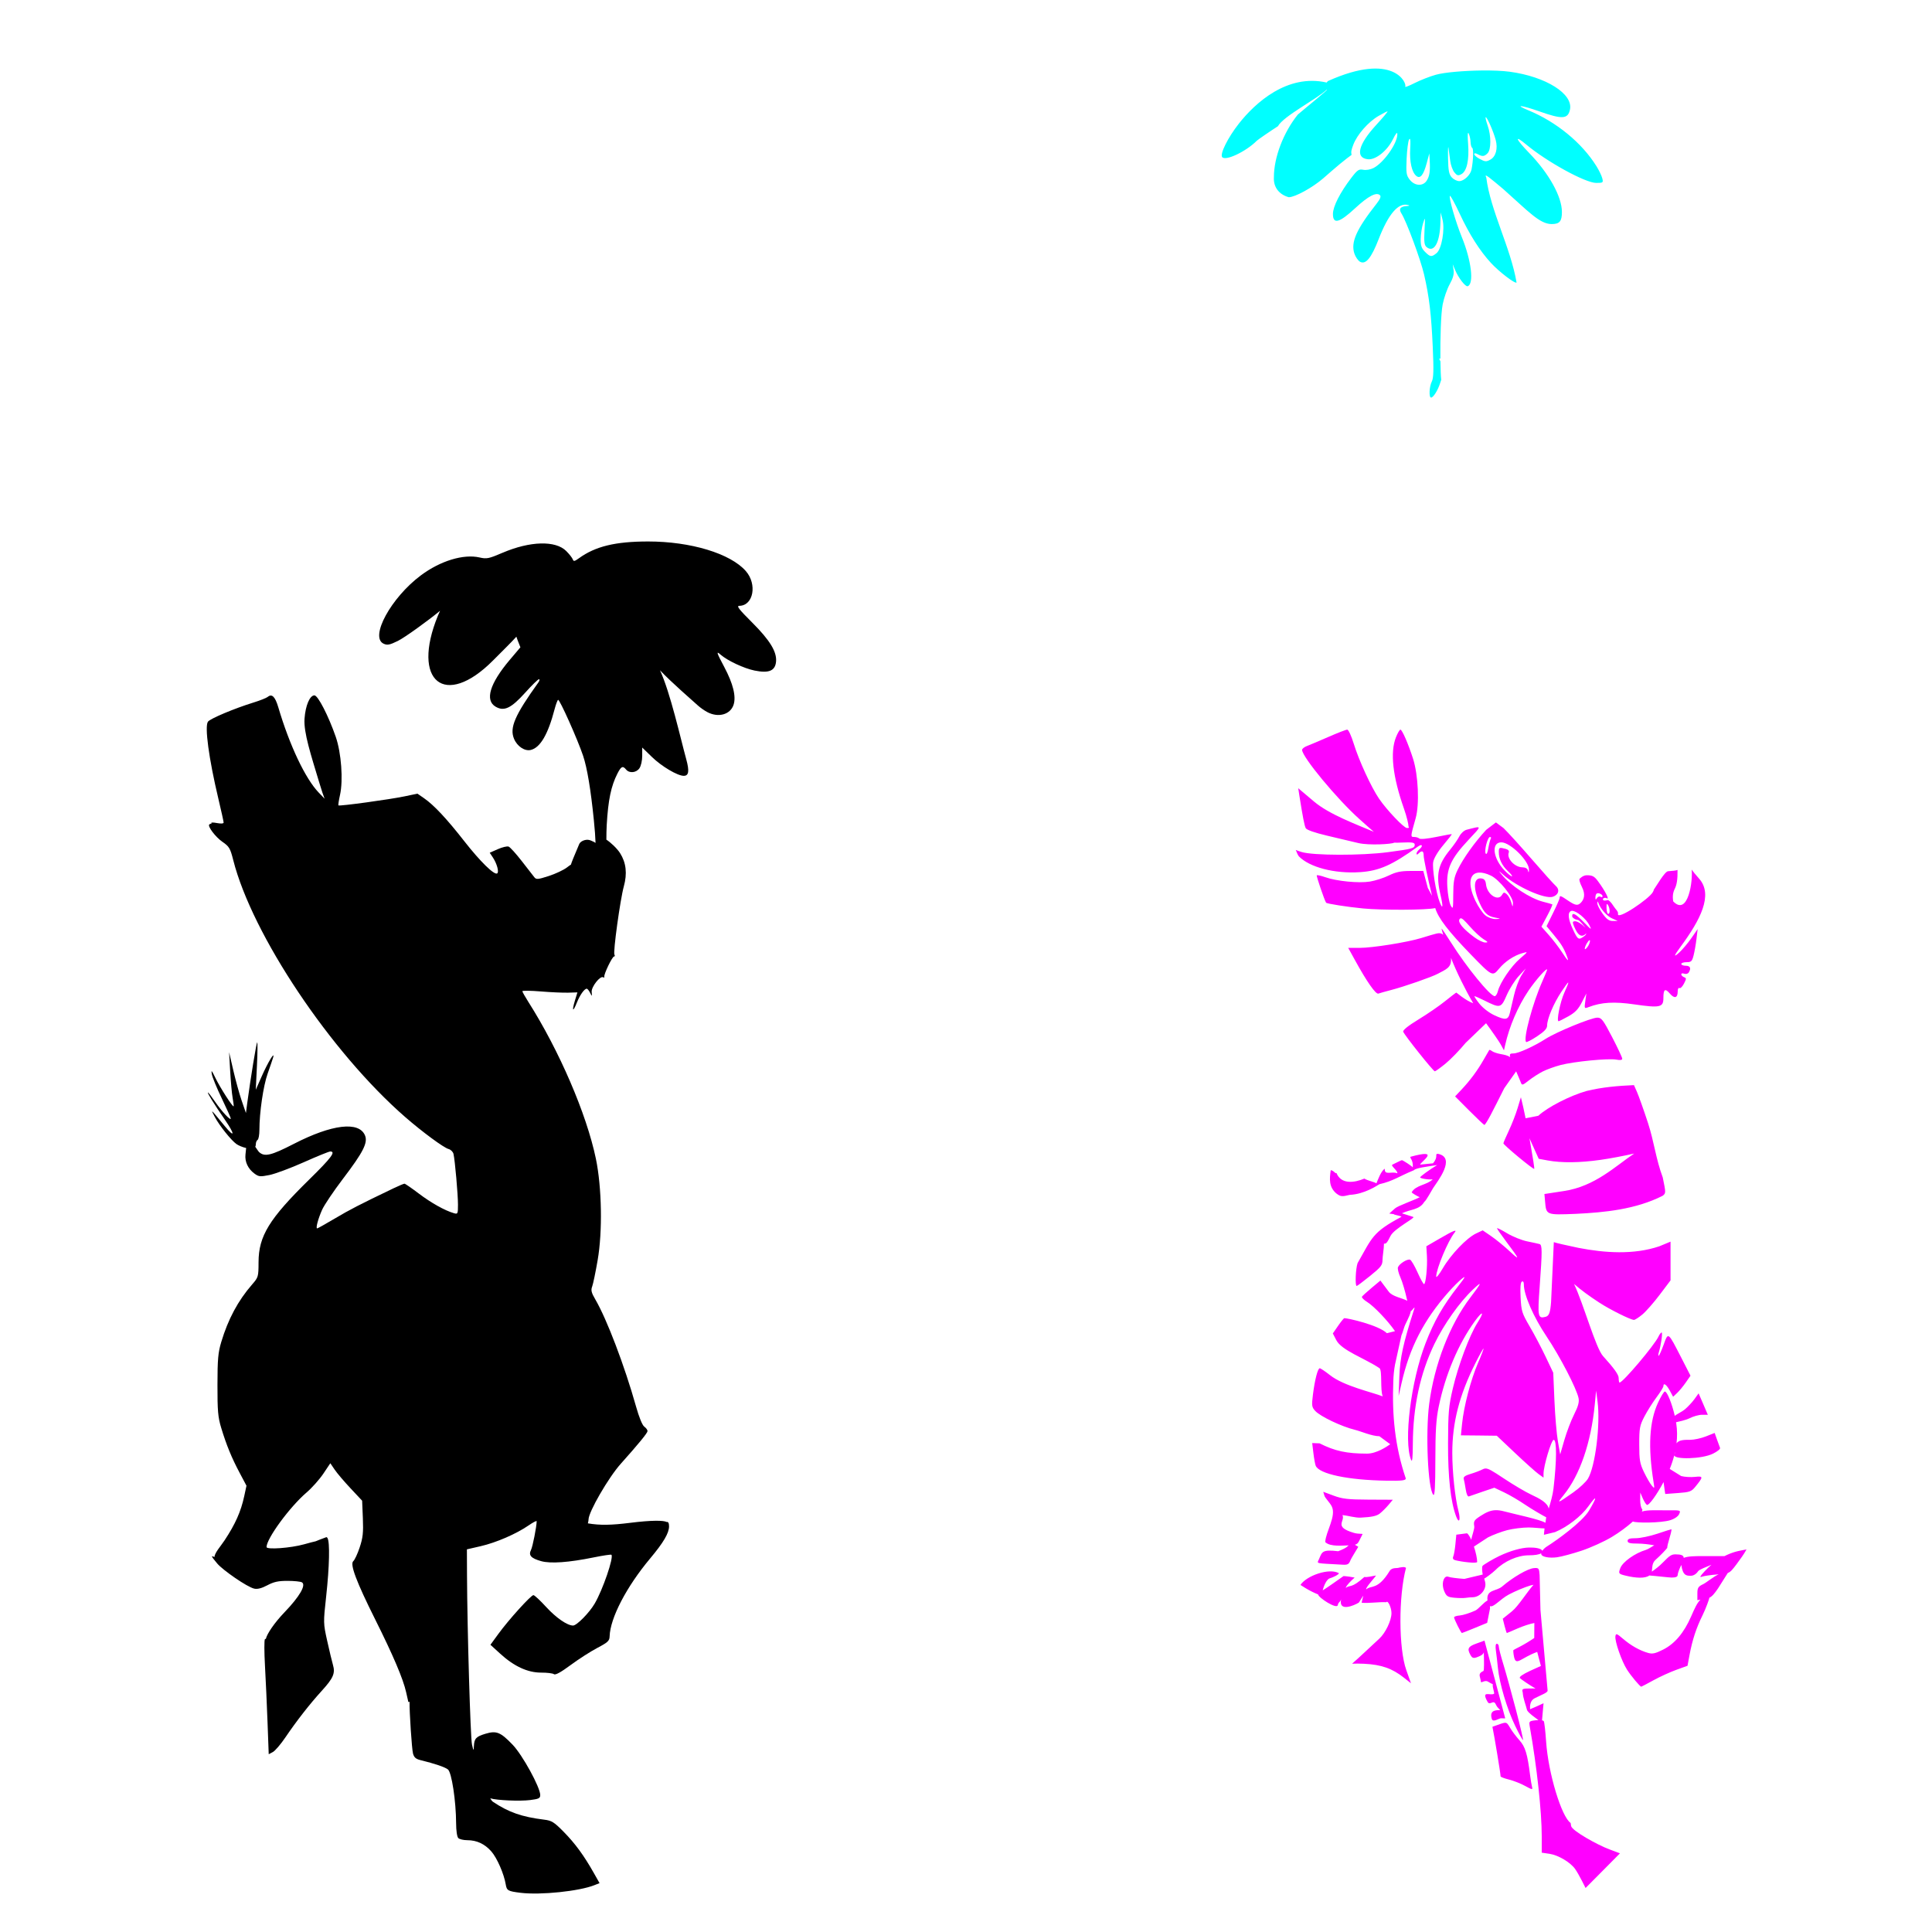
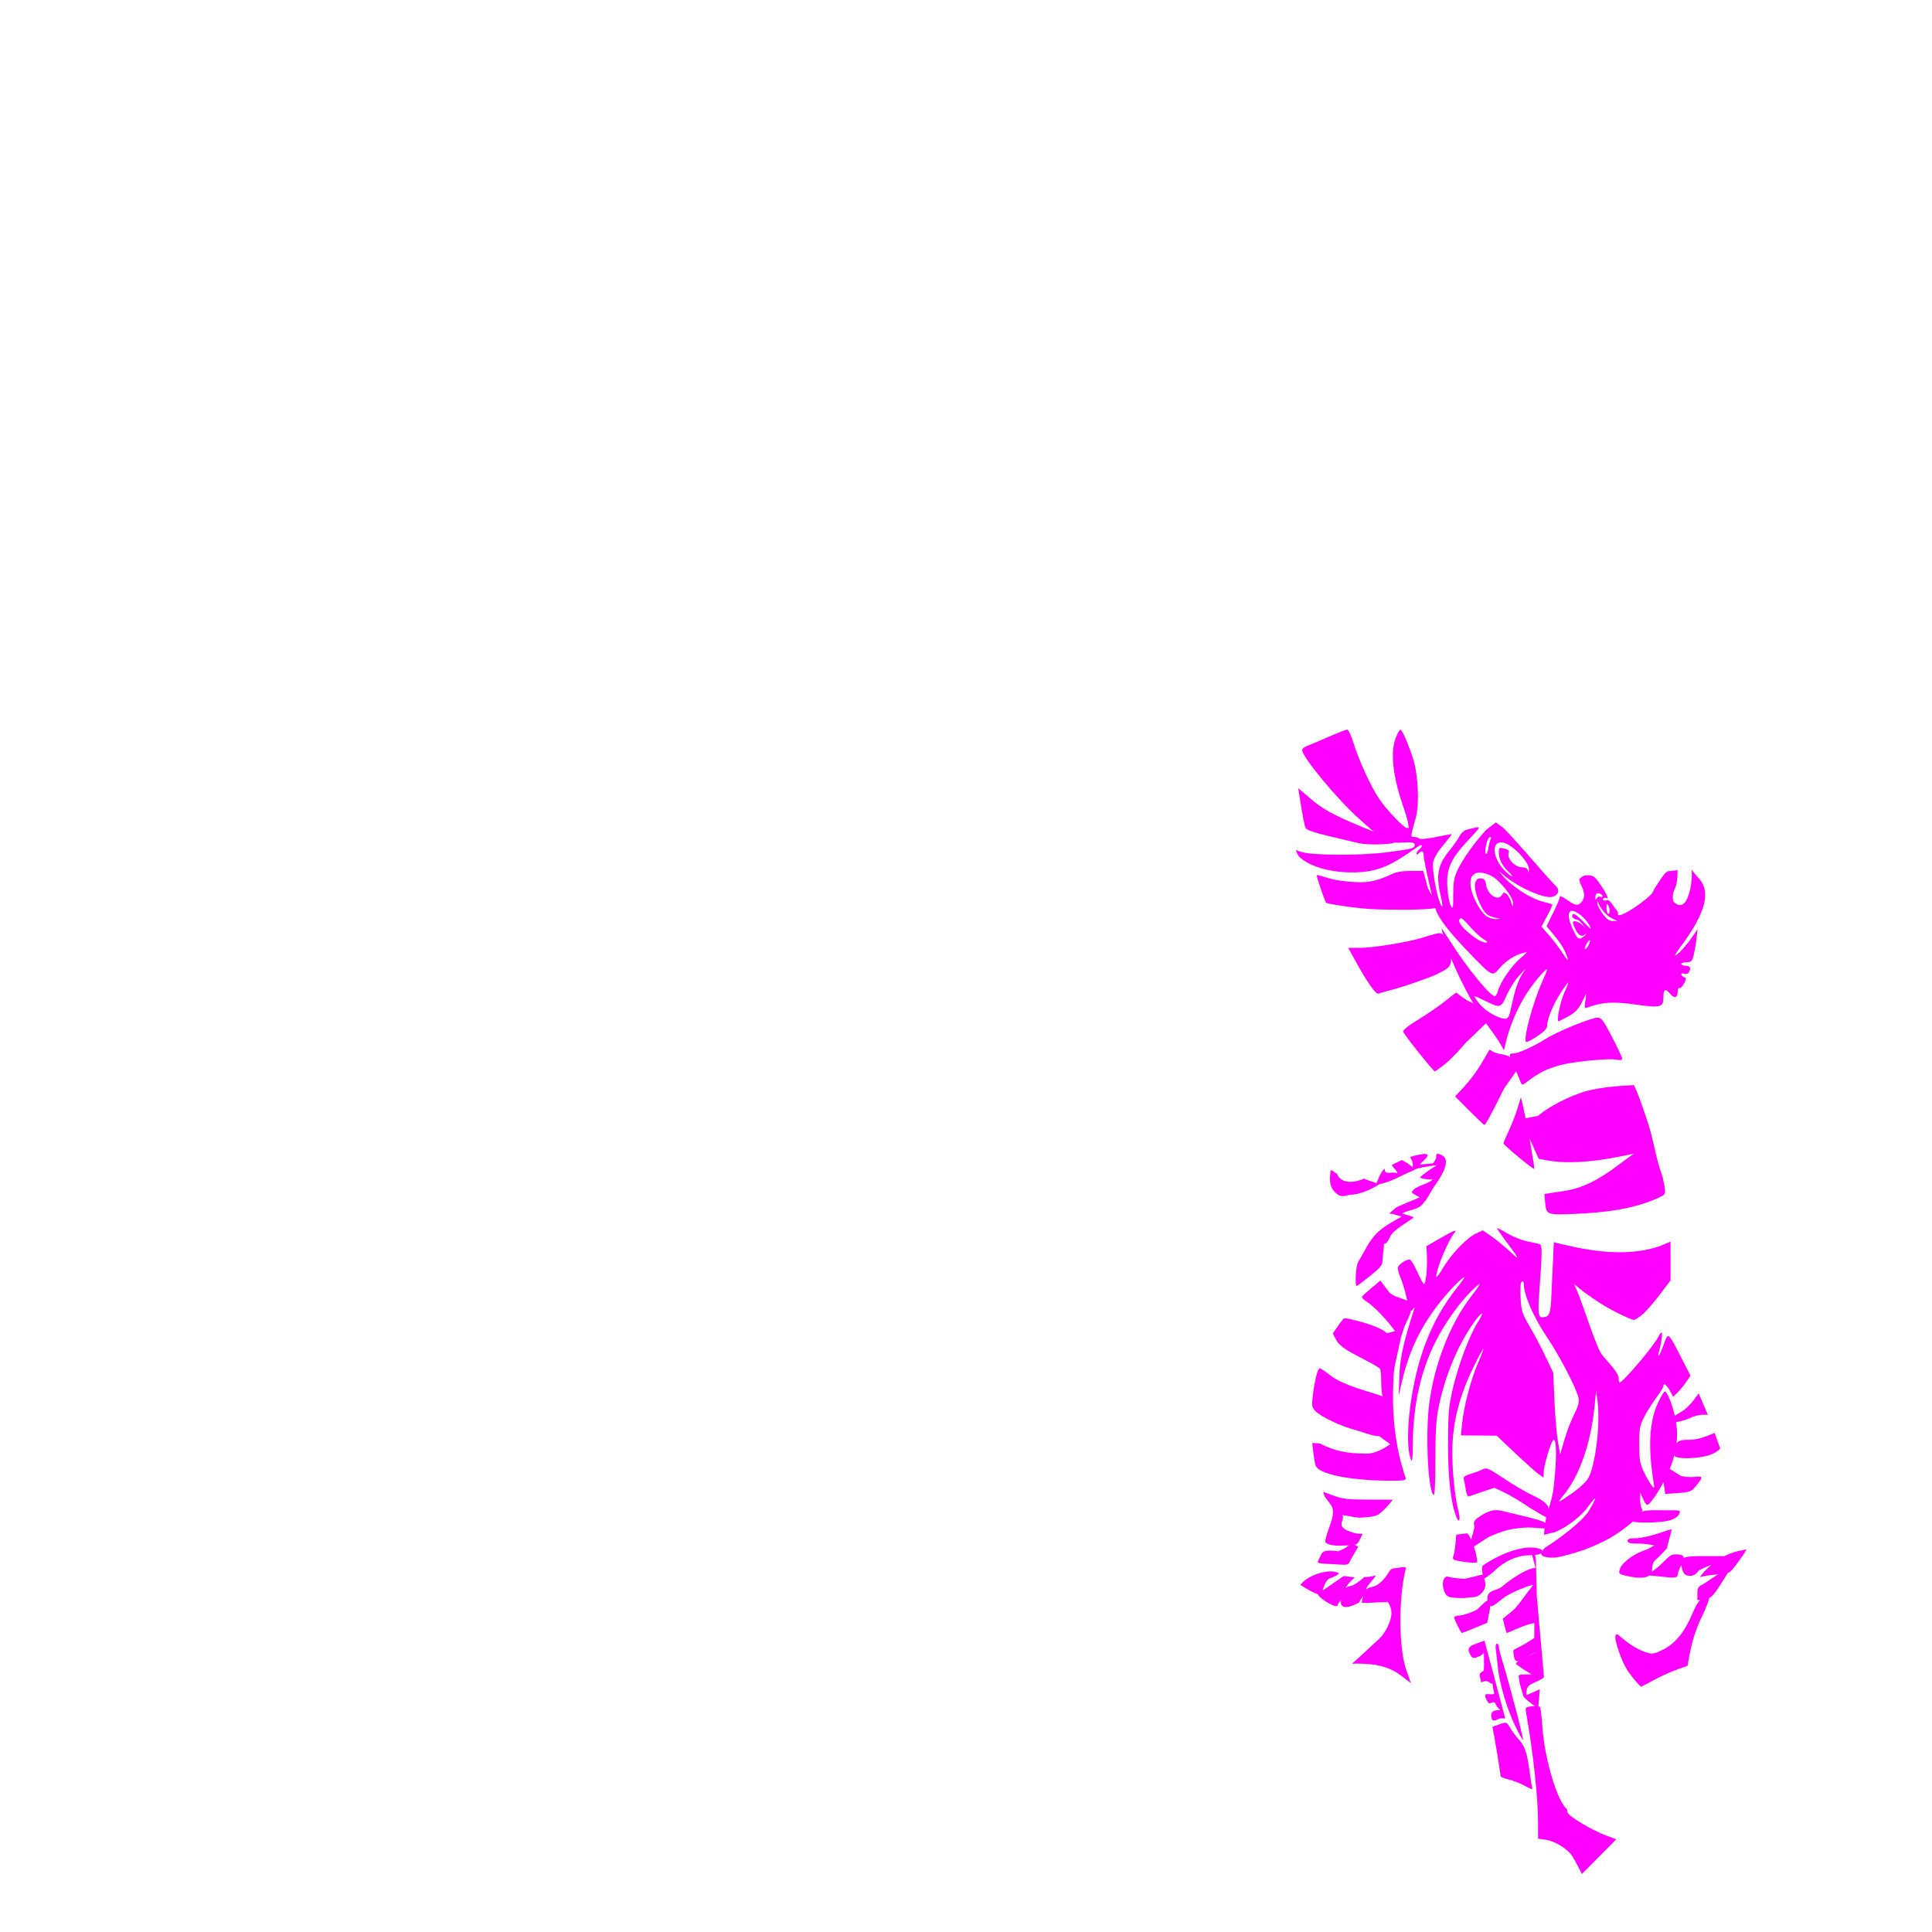
<svg xmlns="http://www.w3.org/2000/svg" xmlns:ns1="http://sodipodi.sourceforge.net/DTD/sodipodi-0.dtd" xmlns:ns2="http://www.inkscape.org/namespaces/inkscape" id="svg4247" ns1:version="0.32" ns2:version="0.47 r22583" width="1080" height="1080" version="1.0" ns1:docname="ZebraMadig.svg" ns2:output_extension="org.inkscape.output.svg.inkscape">
  <defs id="defs4250">
    <ns2:perspective ns1:type="inkscape:persp3d" ns2:vp_x="0 : 526.18109 : 1" ns2:vp_y="0 : 1000 : 0" ns2:vp_z="744.09448 : 526.18109 : 1" ns2:persp3d-origin="372.04724 : 350.78739 : 1" id="perspective4254" />
  </defs>
  <ns1:namedview ns2:window-height="1002" ns2:window-width="1280" ns2:pageshadow="2" ns2:pageopacity="0.0" guidetolerance="10.0" gridtolerance="10.0" objecttolerance="10.0" borderopacity="1.0" bordercolor="#666666" pagecolor="#ffffff" id="base" showgrid="false" ns2:zoom="0.34999114" ns2:cx="888.89242" ns2:cy="210.59459" ns2:window-x="1276" ns2:window-y="92" ns2:current-layer="svg4247" ns2:window-maximized="0" />
-   <path id="path5261" style="fill:#000000" d="m 362.344,302.688 c -18.305,0 -29.513,2.707 -38.719,9.375 -2.455,1.778 -3.003,1.885 -3.438,0.625 -0.285,-0.825 -1.924,-2.918 -3.656,-4.656 -5.967,-5.987 -20.215,-5.605 -35.594,0.969 -7.696,3.29 -8.837,3.539 -12.844,2.625 -9.017,-2.057 -21.923,1.877 -32.812,10 -16.707,12.462 -28.757,34.599 -20.812,38.219 2.05,0.934 3.354,0.68 7.938,-1.562 3.853,-1.885 16.789,-11.25 23.594,-16.844 -0.441,0.914 -0.844,1.834 -1.219,2.75 -15.034,36.758 3.899,52.103 30.844,25 4.809,-4.837 10.661,-10.583 13.031,-13.281 0.174,0.543 0.371,1.148 0.656,1.875 l 1.594,4.062 -6.062,7.156 c -11.085,13.165 -13.864,22.456 -7.812,26.031 4.732,2.796 8.689,0.926 16.625,-7.906 3.668,-4.083 7.101,-7.438 7.625,-7.438 0.524,0 0.348,0.853 -0.406,1.906 -13.133,18.325 -16.114,25.225 -13.531,31.406 1.781,4.263 6.029,7.066 9.406,6.219 5.292,-1.328 9.605,-8.741 13.281,-22.812 0.686,-2.627 1.555,-4.951 1.938,-5.188 0.809,-0.5 10.884,22.021 14,31.312 2.25,6.71 4.29,18.96 6,36 0.526,5.238 0.842,9.351 0.938,12.656 -0.435,-0.353 -1.271,-0.781 -2.656,-1.344 -0.533,-0.216 -1.136,-0.394 -1.781,-0.406 -1.936,-0.036 -4.081,0.979 -4.688,2.406 -3.073,7.217 -4.377,10.451 -4.625,11.469 -0.431,0.242 -1.177,0.794 -2.312,1.656 -1.846,1.401 -6.41,3.545 -10.156,4.75 -6.041,1.944 -6.946,2.003 -8,0.656 -0.654,-0.835 -3.825,-4.9 -7.031,-9.031 -3.207,-4.131 -6.511,-7.774 -7.344,-8.094 -0.833,-0.32 -3.544,0.337 -6.031,1.438 l -4.531,2 1.75,2.625 c 2.33,3.556 3.575,8.215 2.406,8.938 -1.655,1.023 -9.562,-6.747 -18.406,-18.062 -9.77,-12.5 -16.921,-20.136 -22.406,-23.938 l -3.75,-2.594 -7.156,1.5 c -8.331,1.753 -36.461,5.601 -37,5.062 -0.202,-0.202 0.2,-2.828 0.875,-5.844 1.846,-8.247 0.712,-23.558 -2.375,-32.469 -4.032,-11.638 -9.933,-23.149 -11.906,-23.188 -2.599,-0.051 -5.032,5.647 -5.562,13.062 -0.552,7.715 3.647,20.405 8.156,35.406 1.394,4.638 2.389,7.604 3.062,9.281 -0.734,-0.806 -1.79,-1.86 -3.25,-3.375 -7.497,-7.778 -16.337,-26.428 -22.625,-47.719 -1.757,-5.948 -3.581,-7.742 -5.906,-5.812 -0.723,0.6 -4.266,2.01 -7.875,3.125 -10.627,3.282 -24.196,8.967 -25.531,10.719 -1.964,2.577 0.464,20.582 5.812,43.094 1.61,6.776 2.938,12.773 2.938,13.312 0,0.58 -1.431,0.701 -3.5,0.312 -2.89,-0.542 -3.868,-0.369 -3.156,0.188 -0.332,0.044 -0.74,0.187 -1.25,0.469 -1.501,0.828 3.474,7.215 7.156,9.75 3.851,2.65 4.424,3.577 6.125,10.281 10.599,41.775 54.486,107.357 96.125,143.625 9.555,8.323 21.513,17.142 24.25,17.875 1.242,0.333 2.485,1.573 2.75,2.75 0.831,3.691 2.5,22.602 2.5,28.312 -1e-5,5.189 -0.112,5.428 -2.25,4.812 -5.068,-1.458 -12.739,-5.752 -19.625,-10.969 -4.017,-3.043 -7.631,-5.531 -8.031,-5.531 -0.4,10e-6 -3.166,1.161 -6.156,2.594 -19.215,9.209 -24.409,11.912 -32.781,16.875 -5.147,3.051 -9.591,5.531 -9.875,5.531 -0.898,10e-6 0.501,-5.316 2.75,-10.375 1.193,-2.683 6.456,-10.497 11.688,-17.375 11.322,-14.886 13.999,-20.148 12.312,-24.219 -3.338,-8.058 -18.44,-6.27 -39.75,4.688 -12.717,6.539 -16.363,7.407 -19.438,4.625 -0.425,-0.385 -1.391,-1.888 -2.156,-3 0.217,-0.369 0.312,-0.831 0.312,-1.406 0,-1.009 0.45,-2.098 1,-2.438 0.55,-0.34 1,-2.855 1,-5.594 0,-9.673 2.16,-24.491 4.594,-31.406 1.355,-3.85 2.744,-7.9 3.062,-9 1.176,-4.068 -2.946,2.719 -6.344,10.438 l -3.344,7.562 0.656,-13.5 c 0.358,-7.425 0.412,-13.275 0.125,-13 -0.471,0.45 -3.654,19.876 -5.562,34 l -0.719,5.5 -2.406,-7 c -1.318,-3.85 -3.425,-11.5 -4.688,-17 l -2.312,-10 0.594,10.5 c 0.317,5.775 0.932,12.525 1.375,15 0.443,2.475 0.701,4.612 0.562,4.75 -0.518,0.518 -7.581,-10.46 -10.125,-15.75 -2.098,-4.362 -2.528,-4.846 -2.094,-2.312 0.301,1.757 2.824,7.914 5.594,13.656 C 126.739,619.774 129,624.816 129,625.25 c 0,1.44 -4.93,-3.809 -8.656,-9.219 -2.019,-2.932 -3.865,-5.344 -4.094,-5.344 -0.609,10e-6 3.372,6.415 9.469,15.25 5.726,8.297 5.645,10.518 -0.125,3.5 -8.013,-9.746 -8.013,-9.761 -5.5,-5.031 2.587,4.869 9.132,13.06 12.125,15.156 1.127,0.789 3.446,1.754 5.156,2.125 0.079,0.017 0.142,0.015 0.219,0.031 -0.135,1.093 -0.258,2.62 -0.375,3.719 -0.428,4 1.433,7.947 4.969,10.562 2.444,1.808 3.204,1.895 8.438,0.844 3.168,-0.636 11.827,-3.86 19.219,-7.156 7.392,-3.296 14.033,-6 14.781,-6 3.237,10e-6 0.59,3.543 -11.719,15.625 -22.475,22.061 -28.33,31.623 -28.375,46.25 -0.025,8.15 -0.112,8.461 -3.625,12.5 -7.837,9.009 -13.369,19.304 -17.219,32.125 -1.773,5.903 -2.102,9.664 -2.125,24 -0.023,14.515 0.281,18.023 2.094,24 2.935,9.675 5.839,16.748 10.312,25.156 l 3.812,7.188 -1.25,5.812 c -1.87,8.652 -4.95,15.578 -10.969,24.688 -2.241,3.392 -5.434,6.789 -5.719,9.406 -1.999,-1.115 -1.922,-0.55 1.656,3.656 3.083,3.625 16.539,13.032 20.625,13.969 1.779,0.408 4.141,-0.189 7.312,-1.875 3.656,-1.944 6.141,-2.481 11.375,-2.469 3.683,0.008 7.272,0.382 8,0.844 2.389,1.515 -1.353,7.943 -9.719,16.656 -5.828,6.07 -9.882,12.192 -10.469,14.906 -0.253,0.062 -0.465,0.11 -0.531,0.188 -0.415,0.482 -0.401,7.175 0.031,14.875 0.432,7.7 1.08,21.969 1.438,31.719 l 0.656,17.719 2.312,-1.219 c 1.271,-0.674 4.423,-4.369 7.031,-8.219 6.238,-9.208 13.592,-18.634 20.219,-25.906 6.543,-7.18 7.725,-9.873 6.344,-14.594 -0.563,-1.925 -2.007,-7.979 -3.219,-13.438 -2.182,-9.828 -2.201,-10.071 -0.562,-25 1.816,-16.547 2.119,-30.257 0.719,-32.469 -0.188,-0.297 -0.365,-0.477 -0.531,-0.5 -0.056,-0.008 -0.097,0.009 -0.156,0.031 -3.165,1.17 -4.846,1.82 -5.906,2.281 -1.322,0.283 -3.392,0.827 -6.469,1.688 -7.525,2.104 -21,3.09 -21,1.531 0,-4.737 12.969,-22.428 22.312,-30.438 3.094,-2.652 7.344,-7.443 9.469,-10.625 l 3.875,-5.781 2.438,3.594 c 1.332,1.966 5.317,6.651 8.875,10.438 l 6.469,6.906 0.406,9.781 c 0.326,8.108 0.013,10.953 -1.781,16.344 -1.193,3.585 -2.796,7.02 -3.562,7.656 -2.003,1.662 1.661,11.425 12.188,32.5 10.198,20.417 15.676,33.327 17.344,40.781 l 1.25,5.531 0.656,-0.219 c -0.093,5.683 1.25,26.399 1.938,28.969 0.574,2.147 1.583,3.047 4.188,3.688 8.002,1.968 13.57,3.844 15.312,5.188 2.106,1.623 4.536,17.61 4.594,30.125 0.019,4.107 0.52,7.551 1.219,8.25 0.66,0.66 2.924,1.188 5.031,1.188 5.309,0 9.751,2.082 13.438,6.281 3.181,3.623 7.08,12.539 8.062,18.469 0.563,3.399 1.21,3.788 8.281,4.656 11.189,1.374 32.86,-0.882 41.312,-4.281 l 2.844,-1.125 -3.25,-5.75 c -5.526,-9.777 -10.47,-16.499 -16.812,-22.938 -5.356,-5.437 -6.664,-6.265 -10.844,-6.781 -12.513,-1.546 -19.895,-4.111 -28.719,-10.031 -0.547,-0.367 -1.044,-1.152 -1.469,-1.906 3.725,1.125 16.432,1.7 22.281,0.969 4.827,-0.603 5.656,-0.998 5.656,-2.781 -1e-5,-4.324 -9.923,-22.417 -15.438,-28.156 -6.785,-7.062 -9.051,-7.972 -15.188,-6.125 -5.266,1.585 -6.281,2.677 -6.469,7 -0.119,2.747 -0.226,2.662 -1.062,-1 -0.873,-3.825 -2.64,-63.963 -2.781,-94.531 L 261,866.094 l 7.75,-1.781 c 8.688,-2.014 19.813,-6.833 26.688,-11.562 2.516,-1.731 4.567,-2.814 4.562,-2.375 -0.029,3.025 -2.229,14.216 -3.156,16.031 -1.531,2.997 -1.5e-4,4.698 5.656,6.281 5.266,1.474 15.457,0.75 29.406,-2.094 5.174,-1.055 9.624,-1.719 9.875,-1.469 1.406,1.406 -4.802,19.532 -9.344,27.281 -3.049,5.203 -10.026,12.281 -12.094,12.281 -3.233,10e-6 -9.461,-4.29 -15.094,-10.438 -3.299,-3.601 -6.477,-6.562 -7.062,-6.562 -1.392,10e-6 -13.874,13.807 -19.562,21.625 l -4.469,6.125 5.406,4.938 c 7.696,7.065 15.403,10.656 22.938,10.625 3.3,-0.013 6.513,0.369 7.156,0.875 0.786,0.618 3.853,-1.046 9.312,-5.094 4.469,-3.314 11.195,-7.627 14.938,-9.594 5.912,-3.107 6.805,-3.961 6.875,-6.438 0.29,-10.214 9.386,-27.717 22.656,-43.562 C 370.902,862.275 374,857.01 374,853.219 c -10e-6,-1.841 -0.531,-2.654 -1.281,-2.406 -1.684,-0.918 -8.155,-1.088 -20.562,0.469 -10.377,1.302 -16.736,1.442 -23.531,0.281 0.223,-0.796 0.375,-1.784 0.375,-2.188 -10e-6,-4.177 11.122,-23.399 17.969,-31.062 10.082,-11.284 14.985,-17.275 15,-18.312 0.01,-0.656 -0.805,-1.781 -1.812,-2.5 -1.111,-0.793 -2.919,-5.244 -4.625,-11.312 -6.378,-22.69 -16.317,-48.799 -22.719,-59.75 -2.257,-3.862 -2.567,-5.213 -1.781,-7.281 0.532,-1.399 1.901,-8.037 3.062,-14.75 2.767,-15.997 2.339,-40.679 -1,-56.719 C 327.883,622.653 312.618,587.236 295.312,560 293.495,557.139 292,554.478 292,554.094 c -10e-6,-0.384 4.612,-0.339 10.25,0.125 5.637,0.464 12.578,0.775 15.406,0.688 l 5.125,-0.156 -1.406,4.625 c -1.796,5.966 -1.114,6.639 1.094,1.094 1.694,-4.254 4.199,-7.781 5.531,-7.781 0.381,10e-6 1.216,1.012 1.844,2.25 1.119,2.206 1.138,2.197 0.906,-0.438 -0.249,-2.841 4.768,-9.219 6.438,-8.188 0.479,0.296 0.761,0.141 0.625,-0.312 -0.383,-1.273 4.443,-11.312 5.438,-11.312 0.484,0 0.571,-0.462 0.219,-1.031 -0.833,-1.347 3.223,-30.796 5.25,-38.156 1.988,-7.217 1.299,-13.219 -2.094,-18.594 -1.719,-2.724 -5.527,-6.202 -7.656,-7.531 0.007,-2.79 0.043,-5.609 0.188,-8.125 0.807,-14.08 2.442,-21.867 5.969,-28.781 2.109,-4.133 2.99,-4.552 4.875,-2.281 1.826,2.2 5.651,1.832 7.438,-0.719 0.872,-1.245 1.562,-4.279 1.562,-6.906 l 0,-4.688 5.406,5.25 c 5.381,5.253 14.319,10.562 17.812,10.562 2.829,0 3.224,-2.613 1.375,-9.344 -3.15,-11.467 -8.874,-37.197 -14.656,-49.656 6.318,6.718 18.413,17.152 21.188,19.688 1.314,1.201 3.725,2.892 5.375,3.75 6.133,3.19 12.771,1.304 14.562,-4.125 1.534,-4.647 -0.237,-11.802 -5.188,-21.125 -4.363,-8.216 -4.636,-9.176 -2.125,-6.969 3.839,3.375 13.08,7.721 19.062,8.938 7.981,1.623 11.501,0.169 12,-4.969 0.532,-5.48 -3.436,-11.995 -13.406,-21.938 -7.439,-7.418 -8.849,-9.256 -7.094,-9.281 7.854,-0.114 10.069,-12.063 3.594,-19.438 -8.618,-9.816 -30.79,-16.531 -54.562,-16.531 z" ns1:nodetypes="csssssssscssccccsssssssssscssccssssscccsscccsssssscsssssssscsssssssssssssssssscssssscccsccccccssssssssssssscssssssssssscccscsssssscsscccsssssssscsssccccccssscccssssssssscccssscsssssscccsssssssssscccssssssscscsssssssssssscccsssssssssscsssscccsscssssssssssc" />
-   <path style="fill:#ff00ff" d="m 753.122,407.868 c -0.679,-0.004 -5.404,1.825 -10.5,4.062 -5.096,2.238 -10.519,4.528 -12.031,5.094 -1.512,0.566 -2.736,1.554 -2.719,2.188 0.112,4.018 19.498,27.426 31.969,38.594 3.424,3.066 6.006,5.357 8.156,7.188 -9.865,-4.21 -24.876,-9.677 -33.469,-16.938 l -8.812,-7.438 0.594,3.875 c 1.957,12.336 2.873,17.033 3.594,18.438 0.513,1 4.941,2.549 12.125,4.25 6.22,1.473 14.012,3.316 17.312,4.094 5.894,1.389 18.894,0.608 19.969,-0.219 1.183,0.056 2.509,0.006 4.156,-0.062 6.062,-0.253 7.375,-0.033 7.375,1.219 0,1.981 -1.361,2.361 -14.969,4.156 -14.818,1.954 -41.79,1.902 -48.281,-0.094 -1.386,-0.426 -2.477,-0.818 -3.25,-1.156 0.521,1.158 1.046,2.89 1.906,3.75 5.758,5.758 19.296,9.668 34.188,8.656 10.562,-0.718 17.833,-3.943 32.156,-14.281 0.776,-0.56 1.368,-0.8 1.75,-0.812 0.841,-0.028 0.645,1.072 -1,2.438 -0.825,0.685 -1.5,1.72 -1.5,2.312 0,0.702 0.406,0.657 1.188,-0.125 1.839,-1.839 2.812,-1.417 2.812,1.188 0,1.831 2.346,12.932 4.688,22.5 -0.686,-1.259 -1.442,-2.697 -2.375,-4.375 l -2.531,-9.5 -7.031,0 c -5.509,0 -8.17,0.55 -12.219,2.531 -2.848,1.393 -7.611,2.921 -10.594,3.406 -6.197,1.009 -18.628,-0.21 -25.031,-2.469 -2.318,-0.818 -4.407,-1.281 -4.656,-1.031 -0.351,0.351 4.352,14.158 5.219,15.312 0.437,0.582 11.975,2.379 20.688,3.219 10.697,1.031 35.52,0.935 40.312,-0.219 1.668,5.611 7.302,12.962 20,26.062 11.807,12.182 12.014,12.262 15.656,7.844 3.323,-4.031 8.333,-7.364 13.094,-8.719 3.265,-0.929 3.262,-0.908 -1.406,3.094 -4.869,4.174 -11.143,13.429 -12.344,18.219 -0.379,1.512 -1.172,2.75 -1.75,2.75 -2.539,-1e-5 -15.862,-16.347 -24.406,-29.938 -2.921,-4.646 -5.312,-8.158 -5.312,-7.781 0,0.194 0.361,1.543 0.938,3.469 -0.67,-0.713 -1.478,-1 -2.594,-0.938 -1.372,0.076 -7.11,1.899 -9.812,2.719 -7.869,2.387 -27.174,5.469 -34.25,5.469 l -6.469,0 3.719,6.75 c 6.615,12.068 11.705,19.369 13.156,18.812 0.751,-0.288 3.949,-1.183 7.094,-2 7.422,-1.927 22.803,-7.29 26.125,-9.094 4.527,-2.458 7.879,-3.376 7.344,-8.906 3.143,7.972 7.734,17.32 12.438,25.406 -4.584,-1.713 -9.268,-5.969 -9.438,-5.969 -0.193,0 -2.989,2.138 -6.219,4.75 -3.229,2.612 -9.938,7.225 -14.906,10.25 -5.809,3.537 -8.866,5.999 -8.562,6.875 0.662,1.911 16.788,22.118 17.656,22.125 0.392,0.003 3.077,-1.924 5.969,-4.281 2.891,-2.357 7.955,-7.581 11.25,-11.594 l 11.438,-11 c 0.052,0.07 0.105,0.149 0.156,0.219 3.559,4.82 7.224,10.143 8.156,11.844 l 1.688,3.094 0.656,-2.875 c 2.337,-10.501 7.112,-21.642 13.031,-30.438 3.967,-5.895 10.438,-13.206 10.438,-11.781 0,0.309 -1.183,3.207 -2.625,6.438 -5.434,12.174 -10.826,32.267 -9.125,33.969 0.312,0.312 3.08,-1.113 6.156,-3.156 4.118,-2.734 5.594,-4.323 5.594,-6.031 0,-3.743 3.686,-12.443 8,-18.906 4.633,-6.94 4.937,-6.822 1.594,0.625 -2.29,5.099 -4.455,15.875 -3.188,15.875 0.326,-1e-5 2.798,-1.241 5.5,-2.75 3.717,-2.075 5.536,-3.961 7.469,-7.75 l 2.562,-5 -0.594,4.281 c -0.592,4.228 -0.565,4.252 1.906,3.312 7.16,-2.722 14.197,-3.135 25.5,-1.5 14.296,2.068 16.25,1.664 16.25,-3.438 0,-5.078 0.914,-5.748 3.625,-2.594 2.56,2.98 4.375,2.487 4.375,-1.188 0,-1.375 0.442,-2.232 0.969,-1.906 0.527,0.325 1.664,-0.791 2.531,-2.469 1.413,-2.733 1.406,-3.097 0.031,-3.625 -0.844,-0.324 -1.531,-1.044 -1.531,-1.594 0,-0.55 0.738,-0.696 1.656,-0.344 0.921,0.353 2.051,0.051 2.5,-0.656 1.495,-2.356 0.869,-3.781 -1.656,-3.781 -1.375,0 -2.5,-0.45 -2.5,-1 0,-0.55 1.34,-1 2.969,-1 2.585,0 3.069,-0.477 3.906,-3.75 0.527,-2.062 1.263,-6.225 1.625,-9.25 l 0.656,-5.5 -3.469,5 c -1.908,2.75 -4.923,6.35 -6.719,8 -3.426,3.148 -3.221,2.115 0.625,-3.094 11.041,-14.952 18.408,-29.036 10.406,-38.062 -1.982,-2.236 -3.306,-3.858 -4.219,-5.094 0.818,5.826 -1.897,26.344 -10.281,17.781 -0.468,-2.769 -0.196,-4.946 0.906,-7.156 1.105,-2.216 1.585,-5.288 1.5,-10.438 -0.834,0.399 -2.982,0.534 -5.281,0.719 -1.902,0.153 -6.497,8.257 -8.031,10.375 0.104,0.111 -0.09,0.546 -0.5,1.312 -1.989,3.717 -20.185,16.05 -19.469,12.156 0.26,-1.411 -1.38,-2.525 -2.562,-4.438 -1.182,-1.913 -2.606,-3.375 -3.188,-3.25 -0.582,0.125 -2.347,0.577 -2.625,-0.188 -0.353,-0.972 1.222,-1.408 2.188,-0.812 1.478,0.911 -0.82,-3.955 -5.062,-9.656 -1.985,-2.668 -3.083,-3.25 -6.188,-3.25 -2.08,0 -3.719,1.688 -4.062,2.031 -0.343,0.343 0.236,2.359 1.312,4.469 2.245,4.401 1.089,7.192 -0.625,8.906 -1.742,1.742 -3.091,1.489 -7.219,-1.312 -4.124,-2.799 -4.594,-2.932 -4.594,-1.438 0,0.576 -1.648,4.345 -3.656,8.406 l -3.656,7.406 4,4.812 c 4.13,4.97 5.6,7.328 7.281,11.75 1.416,3.724 0.722,3.177 -2.781,-2.188 -1.706,-2.612 -4.969,-6.867 -7.25,-9.438 l -4.125,-4.656 3.25,-6.094 c 1.786,-3.352 3.063,-6.224 2.844,-6.375 -0.219,-0.151 -2.506,-0.79 -5.062,-1.438 -7.355,-1.862 -18.216,-9.017 -23.312,-15.312 -1.876,-2.317 -1.821,-2.285 1,0.219 7.668,6.806 23.172,13.695 27.625,12.281 3.246,-1.03 4.068,-3.943 1.688,-6.062 -1.158,-1.032 -7.191,-7.725 -13.375,-14.875 -6.184,-7.15 -13.304,-15.018 -15.844,-17.469 l -4.25,-3.156 -5.438,4.156 c -6.409,6.898 -12.913,16.023 -16,22.469 -1.948,4.067 -2.383,6.624 -2.406,13.688 -0.027,8.109 -0.141,8.507 -1.469,6 -0.782,-1.477 -1.596,-6.14 -1.844,-10.344 -0.593,-10.078 1.884,-15.585 11.781,-26.156 7.821,-8.353 7.877,-7.986 -1,-5.719 -1.381,0.353 -3.184,1.99 -4.031,3.656 -0.844,1.66 -3.187,5.051 -5.219,7.531 -6.817,8.319 -8.002,13.91 -5.312,25.344 1.533,6.517 1.28,8.476 -0.5,3.875 -2.104,-5.439 -4.262,-18.876 -3.594,-22.438 0.396,-2.113 2.678,-5.915 5.656,-9.438 2.735,-3.235 4.846,-5.96 4.719,-6.062 -0.127,-0.103 -4.044,0.597 -8.719,1.562 -4.957,1.023 -8.884,1.39 -9.438,0.875 -0.522,-0.486 -1.821,-0.875 -2.875,-0.875 -2.113,0 -2.121,-0.018 0.844,-10.5 2.181,-7.71 1.462,-24.102 -1.469,-33.25 -2.66,-8.301 -6.109,-16.25 -7.062,-16.25 -0.423,0 -1.542,1.902 -2.469,4.219 -3.379,8.446 -1.848,22.055 4.469,40 1.568,4.456 2.526,8.632 2.531,9.906 0.564,0.828 0.133,0.875 -0.875,0.875 -1.71,0 -11.222,-9.991 -15.562,-16.344 -4.419,-6.467 -11.277,-21.357 -14.219,-30.906 -1.312,-4.259 -2.915,-7.746 -3.594,-7.75 z m 79.812,60 c 0.561,0 0.741,0.458 0.406,1 -0.335,0.542 -0.941,2.904 -1.344,5.25 -0.443,2.584 -1.006,3.774 -1.469,3.031 -0.964,-1.55 1.037,-9.281 2.406,-9.281 z m 6.312,3 c 5.064,0 15.732,10.633 15.469,15.406 -0.093,1.689 -0.195,1.75 -0.562,0.344 -0.289,-1.105 -1.435,-1.761 -3.125,-1.781 -4.333,-0.051 -8.885,-4.967 -7.625,-8.25 0.354,-0.922 -0.274,-1.667 -1.75,-2.062 -3.54,-0.948 -3.812,-0.831 -3.812,1.781 0,3.844 1.783,7.565 5.125,10.688 1.697,1.585 2.688,2.875 2.188,2.875 -0.5,0 -2.332,-1.462 -4.062,-3.25 -6.563,-6.781 -7.611,-15.75 -1.844,-15.75 z m -12.5,16.906 c 1.771,-0.099 4.013,0.433 6.656,1.688 4.622,2.193 12.459,11.905 12.344,15.281 -0.087,2.536 -0.128,2.507 -1,-0.5 -0.498,-1.718 -1.62,-3.707 -2.5,-4.438 -1.352,-1.122 -1.758,-1.063 -2.562,0.375 -2.194,3.921 -8.369,-0.077 -9,-5.812 -0.241,-2.193 -0.936,-3.085 -2.531,-3.312 -4.442,-0.632 -4.865,5.294 -1,13.812 2.483,5.473 4.332,7.242 8.406,8.031 3.637,0.705 3.655,0.733 0.656,0.844 -1.826,0.067 -4.259,-0.76 -5.875,-2.031 -1.516,-1.193 -4.043,-4.905 -5.625,-8.25 -4.441,-9.388 -3.283,-15.392 2.031,-15.688 z m 66.562,11.531 c 1.073,0.013 2.531,0.842 2.531,1.719 0,0.524 -0.514,0.659 -1.125,0.281 -0.612,-0.378 -1.489,-0.07 -1.969,0.688 -0.71,1.122 -0.894,1.07 -0.906,-0.219 -0.008,-0.871 0.265,-1.827 0.594,-2.156 0.206,-0.206 0.517,-0.317 0.875,-0.312 z m -0.219,4.625 c 0.092,-0.014 0.23,0.301 0.469,0.938 1.283,3.415 4.779,7.296 7.688,8.562 l 3.094,1.375 -2.75,0.031 c -2.09,0.03 -3.46,-0.963 -5.75,-4.125 -1.653,-2.283 -2.95,-4.87 -2.906,-5.75 0.034,-0.678 0.064,-1.017 0.156,-1.031 z m 5.219,1.438 c 0.135,-0.052 0.311,0.134 0.562,0.531 1.163,1.839 1.249,4.969 0.125,4.969 -0.466,0 -0.887,-1.453 -0.938,-3.219 -0.041,-1.456 0.025,-2.194 0.25,-2.281 z m -19.531,3.781 c 2.353,-0.106 7.81,4.323 9.688,8.031 1.463,2.889 1.158,2.728 -3,-1.562 -4.639,-4.787 -6.625,-5.833 -6.625,-3.469 0,0.706 1.367,1.903 3.312,2.125 0.861,0.098 3.88,4.081 4.188,4.312 -4.957,-4.624 -6.397,-3.494 -6.75,-3.438 -0.683,0.11 -0.267,1.715 1.281,4.75 1.996,3.913 4.016,3.672 5.531,2.156 0.121,-0.121 0.213,-0.236 0.312,-0.344 -0.044,0.655 -0.454,1.13 -1.344,1.781 -2.906,2.125 -3.43,1.78 -6.062,-3.875 -2.802,-6.018 -3.142,-9.572 -0.969,-10.406 0.127,-0.049 0.281,-0.056 0.438,-0.062 z m -62.25,4.188 c 0.804,-0.089 2.119,1.157 4.969,4.406 2.596,2.96 6.1,6.225 7.781,7.25 2.61,1.591 2.761,1.872 0.969,1.875 -1.155,0.002 -3.855,-1.296 -6,-2.875 -6.349,-4.674 -9.443,-8.414 -8.375,-10.125 0.187,-0.3 0.388,-0.501 0.656,-0.531 z m 72,12.219 c 0.168,-0.051 0.274,0.057 0.281,0.375 0.019,0.857 -0.63,2.432 -1.438,3.5 -0.807,1.068 -1.471,1.488 -1.469,0.938 0.005,-1.435 1.898,-4.59 2.625,-4.812 z m -35.594,15.812 -2.5,4 c -1.371,2.2 -3.206,7.15 -4.094,11 -0.887,3.85 -1.943,8.354 -2.344,10 -0.936,3.846 -2.51,4.033 -8.719,1.125 -2.943,-1.378 -6.439,-4.095 -8.344,-6.5 -1.801,-2.274 -2.996,-4.125 -2.656,-4.125 0.34,-10e-6 2.75,1.047 5.344,2.344 9.048,4.521 9.439,4.439 12.625,-2.875 1.547,-3.551 4.581,-8.375 6.75,-10.719 l 3.938,-4.25 z m 40,27.5 c -3.411,0.012 -22.849,7.986 -28.875,11.844 -6.496,4.158 -15.259,8.144 -17.969,8.156 -1.76,0.008 -2.417,0.186 -1.875,2.094 -1.5,-1.04 -3.379,-1.377 -5.281,-1.719 -1.983,-0.357 -4.174,-1.1 -4.875,-1.656 -0.526,-0.417 -1.043,-0.674 -1.344,-0.688 -0.05,-0.002 -0.088,-0.009 -0.125,0 -0.037,0.009 -0.073,0.035 -0.094,0.062 -0.164,0.216 -1.567,2.656 -3.125,5.406 -3.373,5.953 -7.563,11.606 -12.406,16.75 l -3.562,3.781 7.938,7.969 c 4.368,4.393 8.181,7.984 8.469,7.969 0.288,-0.015 1.789,-2.378 3.312,-5.25 1.524,-2.872 5.007,-9.735 7.75,-15.25 l 6.656,-9.438 c 1.237,2.816 2.369,5.477 2.656,6.281 0.584,1.636 0.998,1.51 4.406,-1.188 2.068,-1.637 5.55,-3.88 7.75,-5 2.2,-1.12 6.7,-2.759 10,-3.625 7.56,-1.984 26.812,-3.852 31.188,-3.031 2.208,0.414 3.312,0.247 3.312,-0.531 0,-0.642 -2.547,-6.079 -5.656,-12.062 -4.992,-9.607 -5.956,-10.883 -8.25,-10.875 z m 20.469,37.719 c -8.932,0.386 -17.829,1.145 -26.531,3.281 -9.312,2.647 -21.769,9.044 -26.938,13.844 l -7.125,1.406 c -0.542,-2.692 -1.016,-5.027 -1.312,-6.25 l -1.312,-5.5 -1.812,6 c -0.984,3.3 -3.159,8.925 -4.844,12.5 -1.684,3.575 -3.09,6.833 -3.125,7.25 -0.071,0.854 16.751,14.78 17.25,14.281 0.176,-0.176 -0.841,-6.792 -2.25,-14.688 -0.143,-0.801 -0.289,-1.622 -0.438,-2.438 l 5.188,11.5 5.094,0.938 c 7.721,1.413 17.954,1.293 29.469,-0.344 5.78,-0.822 12.911,-2.199 18.812,-3.531 -10.393,6.936 -21.829,18.308 -39.188,20.938 l -11,1.688 0.344,3.938 c 0.678,7.873 0.493,7.797 17,7.156 16.478,-0.788 33.702,-2.527 48.656,-10.062 1.948,-1.425 1.949,-1.573 0.156,-10.281 -3.879,-10.434 -4.821,-19.877 -8.219,-30.344 -2.427,-7.425 -5.212,-15.239 -6.156,-17.375 l -1.719,-3.906 z m -109.594,38.406 c -2.084,-0.012 0.569,1.507 -2.781,5.312 l -7.219,0.719 c 0.783,-1.837 11.898,-9.096 -5.344,-4.375 -0.457,0.892 1.626,1.588 1.281,5.969 -0.066,-0.574 -5.666,-4.085 -6.031,-4.094 -0.37,-0.009 -4.489,2.128 -5.375,2.531 -1.13,0.515 3.114,3.428 2.781,4.844 -2.988,-1.356 -7.378,1.426 -7,-2.562 -2.028,1.081 -3.789,5.965 -4.688,8.156 -1.034,-0.741 -5.155,-1.572 -6.75,-2.656 -5.584,2.36 -12.963,3.388 -15.594,-3.125 -0.738,0.575 -1.204,-1.244 -3.188,-1.594 -0.75,5.05 -1.062,9.459 3.125,13.031 2.404,1.795 3.121,1.876 7.469,0.781 8.188,-0.357 15.089,-5.087 16.656,-5.969 7.638,-1.721 10.998,-4.444 19.25,-7.812 0.944,-1.267 7.733,-2.049 12.969,-2.875 -3.901,2.326 -9.531,6.389 -9.531,6.906 0,0.503 4.397,1.397 7.062,1.062 -3.267,3.278 -9.386,3.125 -11.75,7.219 -0.125,0.374 3.701,2.554 4.5,2.781 -3.165,1.685 -12.165,4.788 -13.812,6.25 l -3.219,2.875 2.656,0.375 c -0.631,0.338 4.765,0.998 4.031,1.531 -16.262,8.619 -16.316,11.703 -24.406,25.812 -1.111,3.186 -1.481,12.781 -0.5,12.781 0.304,-10e-6 3.679,-2.538 7.5,-5.625 6.156,-4.974 6.938,-5.989 6.938,-9.031 0,-1.761 0.814,-6.328 0.812,-9 1.363,0.16 1.876,-0.8 3.656,-4.312 2.121,-4.185 14.07,-10.106 12.734,-10.618 -0.322,-0.144 -6.026,-1.96 -6.359,-2.038 4.937,-2.366 9.83,-1.839 12.53,-6.44 0.866,-0.339 4.29,-6.715 4.922,-7.679 2.396,-3.676 13.074,-17.084 2.673,-19.131 z m 33.062,41.562 c -0.019,0.008 -0.031,0.042 -0.031,0.062 0,0.323 2.392,3.757 5.312,7.656 7.522,10.042 7.76,10.773 1.625,5.062 -2.983,-2.776 -7.576,-6.525 -10.188,-8.312 l -4.75,-3.25 -3.719,1.75 c -5.219,2.477 -14.096,11.77 -18.531,19.375 -2.062,3.537 -3.75,5.635 -3.75,4.688 0,-4.149 6.66,-20.098 10.219,-24.469 1.764,-2.166 -0.482,-1.278 -8.219,3.219 l -7.5,4.344 0.312,5.344 c 0.367,6.144 -0.624,15.852 -1.625,15.812 -0.373,-0.015 -2.008,-2.976 -3.625,-6.594 -1.617,-3.617 -3.48,-6.803 -4.156,-7.062 -1.489,-0.572 -6.025,2.247 -6.781,4.219 -0.299,0.78 0.318,3.338 1.375,5.688 1.057,2.349 2.669,7.772 3.594,12.031 0.096,0.441 0.163,0.64 0.25,1.031 -2.82,-1.567 -8.282,-2.32 -10.344,-5.062 l -4.688,-6.25 -4.906,4.094 c -2.696,2.257 -5.126,4.484 -5.406,4.938 -0.28,0.453 1.042,1.797 2.938,2.969 3.766,2.328 11.632,10.575 15.531,16.281 l -4.531,1.156 c -4.674,-4.561 -21.738,-8.406 -23.781,-8.406 -0.31,-10e-6 -1.884,1.933 -3.5,4.281 l -2.938,4.25 1.938,3.75 c 2.96,5.77 15.87,10.135 24.125,15.656 1.688,1.129 0.314,12.441 1.844,15.781 -6.277,-2.434 -21.785,-5.785 -29.5,-11.875 -2.684,-2.119 -5.262,-3.844 -5.719,-3.844 -1.113,-10e-6 -2.779,6.483 -3.812,14.75 -0.768,6.146 -0.66,6.97 1.281,9.094 2.817,3.081 14.755,8.765 22.188,10.562 3.263,0.789 9.425,3.548 13.688,3.594 l 6.062,4.469 c -1.902,1.331 -7.614,5.259 -13.031,5.25 -11.341,-0.018 -17.94,-1.431 -26.469,-5.75 l -4.125,-0.156 0.656,5.5 c 0.356,3.029 0.939,6.233 1.281,7.125 1.775,4.626 18.024,8.085 39.625,8.406 8.663,0.129 10.75,-0.113 10.75,-1.25 -6.117,-17.994 -7.734,-35.624 -6.969,-54.344 0.024,-2.613 0.453,-6.775 0.938,-9.25 l 3.594,-16.375 c 0.399,-0.875 0.918,-2.336 1.375,-3.969 0.784,-2.8 3.248,-6.303 3.906,-9.688 0.25,-0.024 0.524,-0.293 0.875,-0.719 1.349,-1.636 1.397,-1.631 0.812,0.188 -5.949,18.524 -7.743,26.719 -8.125,37.062 l -0.406,11 1.594,-7 c 4.501,-20.016 12.441,-35.44 26.344,-51.156 2.512,-2.84 5.881,-6.197 7.5,-7.469 2.256,-1.772 1.78,-0.807 -2.094,4.156 -8.639,11.069 -13.494,19.537 -18.312,32.031 -8.165,21.173 -12.31,54.565 -8.094,65.094 0.681,1.699 0.954,-0.785 1,-8.844 0.119,-20.935 4.099,-39.399 12.031,-55.844 5.31,-11.01 14.126,-23.454 21.562,-30.469 5.411,-5.104 5.085,-4.105 -1.469,4.5 -11.452,15.035 -20.13,37.467 -22.969,59.406 -2.122,16.401 -0.731,47.538 2.281,50.812 0.822,0.894 1.134,-4.215 1.156,-19.5 0.024,-16.207 0.42,-22.676 1.875,-29.719 3.706,-17.935 10.964,-35.106 20.219,-47.844 4.452,-6.128 5.49,-5.452 1.438,0.938 -4.449,7.016 -10.735,23.747 -13.75,36.656 -2.34,10.018 -2.622,13.377 -2.688,30.75 -0.07,18.776 1.455,32.59 4.5,40.75 1.659,4.446 2.657,2.157 1.312,-3 -1.913,-7.338 -3.428,-21.591 -3.438,-32.375 -0.015,-16.995 3.946,-32.398 12.938,-50.281 2.241,-4.457 4.273,-8.094 4.5,-8.094 0.227,-10e-6 -1.16,3.664 -3.094,8.125 -3.942,9.097 -7.883,24.083 -8.875,33.875 l -0.656,6.5 10.031,0.094 10.031,0.125 10.312,9.75 c 5.67,5.358 11.55,10.603 13.062,11.688 l 2.75,1.969 0,-2.156 c 0,-4.338 4.383,-18.969 5.688,-18.969 1.771,-10e-6 1.72,11.631 -0.125,27.344 -0.414,3.531 -1.583,7.541 -2.656,11.125 -0.627,-3.247 -4.995,-5.617 -9.875,-7.875 -3.036,-1.405 -9.85,-5.431 -15.125,-8.938 -6.592,-4.383 -8.812,-5.716 -10.438,-5.625 -0.542,0.03 -1.01,0.213 -1.562,0.5 -1.325,0.69 -4.341,1.832 -6.688,2.531 -3.096,0.922 -4.134,1.692 -3.812,2.844 0.243,0.873 0.757,3.541 1.125,5.906 0.416,2.671 1.096,4.11 1.812,3.812 0.634,-0.264 4.081,-1.456 7.656,-2.656 l 6.5,-2.188 5.531,2.625 c 3.047,1.446 8.447,4.629 12,7.062 3.274,2.242 10.098,6.19 11.469,6.844 l -0.438,3.062 c -3.227,-1.936 -16.651,-4.666 -22.938,-6.344 -1.948,-0.52 -3.613,-0.77 -5.188,-0.688 -2.625,0.137 -5.047,1.175 -8.312,3.312 -3.438,2.25 -3.814,2.879 -3.344,5.688 0.237,1.415 -1.363,5.324 -1.656,7.562 -0.786,-1.725 -1.622,-3.12 -2.375,-3.656 l -6,0.781 -0.5,5.25 c -0.27,2.877 -0.8,5.961 -1.188,6.875 -0.485,1.145 -0.13,1.832 1.125,2.156 3.489,0.902 12.219,1.988 12.219,0.938 0,-1.972 -0.757,-5.379 -1.812,-8.562 l 7.875,-5.156 c 2.749,-1.393 7.569,-3.211 10.719,-4.031 3.15,-0.82 8.572,-1.5 12.031,-1.5 2.703,2e-5 7.055,0.54 8.844,0.531 l -0.344,3.562 6.219,-1.5 c 6.939,-2.899 14.646,-8.862 18.594,-14.375 4.934,-6.891 5.155,-5.589 0.406,2.344 -3.876,6.474 -18.332,16.809 -23.5,20.031 -1.163,0.725 -2.063,1.619 -2.625,2.469 -0.528,-1.535 -4.545,-1.923 -7.531,-1.844 -4.118,0.11 -10.2,1.754 -16.469,4.719 -3.34,1.58 -9.024,4.944 -9.406,5.562 -0.392,0.633 -0.252,2.994 0.094,4.812 l -10.25,2.438 c -3.986,-0.282 -7.948,-0.795 -8.812,-1.156 -0.335,-0.14 -0.673,-0.191 -0.969,-0.156 -2.068,0.241 -3.042,4.416 -1.531,8.031 1.254,3 1.931,3.455 5.75,3.812 2.38,0.223 5.213,0.244 6.312,0.062 1.1,-0.182 2.9,-0.328 4,-0.344 3.933,-0.057 7.987,-4.358 6.812,-8.719 l -0.469,-1.75 c 0.025,0.011 0.037,0.031 0.062,0.031 0.213,2e-5 4.5,-3.031 6.312,-4.844 4.883,-4.883 12.287,-8.154 18.531,-8.156 3.215,-10e-4 5.824,-0.373 6.969,-1.156 -0.014,0.097 -0.031,0.189 -0.031,0.281 -10e-6,1.865 4.721,2.538 8.875,1.969 2.517,-0.345 8.705,-2.01 13.75,-3.688 5.045,-1.678 12.618,-5.105 16.812,-7.625 4.361,-2.62 8.634,-5.824 11.844,-8.688 1.694,0.912 15.639,0.844 20.75,-0.688 2.445,-0.733 4.488,-2.109 5.094,-3.438 0.991,-2.175 0.89,-2.209 -6.625,-2.125 -5.53,0.061 -10.908,-0.381 -14.25,0.719 0.344,-0.664 0.437,-1.157 0.156,-1.438 -0.596,-0.596 -1.084,-2.897 -1.062,-5.125 l 0.062,-4.062 1.344,3.125 c 0.749,1.722 1.788,3.395 2.312,3.719 1.055,0.652 5.615,-5.713 9.344,-12.719 l 0.938,6.656 7.188,-0.531 c 6.382,-0.457 7.441,-0.823 9.531,-3.375 4.666,-5.696 4.665,-6.189 -0.062,-5.656 -2.34,0.264 -5.837,0.059 -7.75,-0.469 l -6.375,-3.969 c 1.048,-2.593 1.885,-5.145 2.531,-7.656 -0.126,2.42 15.263,2.266 21.688,-0.906 2.355,-1.163 4.122,-2.575 3.906,-3.156 -0.215,-0.581 -0.997,-2.701 -1.719,-4.719 l -1.312,-3.688 -4.875,1.938 c -2.676,1.055 -6.58,1.906 -8.688,1.906 -3.086,-10e-6 -6.427,-0.094 -7.75,2.031 0.446,-3.778 0.399,-7.459 -0.125,-11.031 -0.038,-0.263 -0.112,-0.545 -0.156,-0.812 1.443,-0.305 5.634,-1.268 7.438,-2.188 2.158,-1.1 5.357,-2 7.125,-2 l 3.219,0 -2.562,-5.969 -2.594,-6 -2.344,3.25 c -1.296,1.778 -3.707,4.344 -5.344,5.719 -1.592,1.337 -4.311,2.474 -5.625,3.625 -1.553,-6.742 -4.235,-13.625 -5.562,-13.625 -0.506,-10e-6 -2.228,2.812 -3.812,6.25 -4.891,10.612 -5.66,24.809 -2.469,44.531 0.581,3.591 0.52,3.645 -1.094,1.719 -0.922,-1.1 -2.863,-4.475 -4.312,-7.5 -2.306,-4.811 -2.626,-6.752 -2.625,-15.5 7.1e-4,-9.052 0.287,-10.521 2.875,-15.5 1.573,-3.025 4.611,-7.855 6.75,-10.719 2.139,-2.864 3.875,-5.676 3.875,-6.25 0,-2.128 1.749,-0.931 3.562,2.438 l 1.875,3.469 2.219,-2.094 c 1.234,-1.159 3.43,-3.822 4.875,-5.906 l 2.625,-3.781 -5.062,-9.875 c -7.644,-14.881 -7.328,-14.649 -9.969,-7.406 -1.227,3.365 -2.467,6.125 -2.75,6.125 -0.282,-10e-6 -0.273,-0.787 0.031,-1.75 1.221,-3.862 2.292,-11.25 1.625,-11.25 -0.391,-10e-6 -1.181,1.012 -1.75,2.25 -2.206,4.795 -19.93,25.75 -21.781,25.75 -0.276,-10e-6 -0.5,-1.147 -0.5,-2.562 0,-1.833 -2.511,-5.359 -8.75,-12.25 -4.118,-4.548 -10.879,-29.139 -16.188,-40.312 4.183,3.632 8.104,6.495 14.219,10.5 5.727,3.751 17.274,9.505 19.25,9.594 0.562,0.025 2.666,-1.334 4.688,-3 2.022,-1.666 6.39,-6.645 9.719,-11.062 l 6.062,-8.031 0,-10.812 0,-10.844 -6.25,2.594 c -14.334,4.854 -30.578,3.727 -45.25,0.875 -6.6,-1.367 -12.787,-2.795 -13.75,-3.188 l -1.531,33.531 c -0.46,5.913 -1.125,7.704 -3.094,8.219 -4.269,1.116 -4.51,-0.075 -3.281,-16.906 1.466,-20.09 1.458,-23.332 -0.094,-23.781 -0.688,-0.199 -3.776,-0.866 -6.875,-1.5 -3.099,-0.634 -8.162,-2.672 -11.25,-4.531 -2.895,-1.743 -5.305,-2.965 -5.594,-2.844 z m 14.094,29.75 c 0.078,-0.02 0.15,-0.009 0.219,0 0.413,0.054 0.656,0.666 0.656,1.75 0,5.793 5.382,18.106 12.656,28.969 7.62,11.379 16.863,29.219 17.938,34.594 0.429,2.147 -0.251,4.608 -2.5,9.062 -1.7,3.368 -4.149,9.788 -5.438,14.25 l -2.344,8.094 -1.281,-7.312 c -0.708,-4.032 -1.578,-14.319 -1.938,-22.844 l -0.656,-15.5 -4.281,-9 c -2.349,-4.95 -6.357,-12.557 -8.906,-16.906 -4.291,-7.321 -4.664,-8.525 -5.062,-16.125 -0.284,-5.411 -0.05,-8.451 0.688,-8.906 0.088,-0.054 0.172,-0.105 0.25,-0.125 z m 41.281,61.062 0.781,6 c 1.689,12.828 -1.236,36.43 -5.375,43.25 -1.089,1.795 -4.768,5.243 -8.156,7.625 -9.042,6.358 -9.47,6.487 -5.469,1.594 9.075,-11.098 15.342,-29.251 17.438,-50.469 l 0.781,-8 z m 44.156,34.062 c -0.051,0.624 -0.144,1.225 -0.406,1.812 0.149,-0.605 0.277,-1.213 0.406,-1.812 z m -196.688,22.5 0.656,2.219 c 0.357,1.219 3.05,3.867 4.062,5.875 2.756,5.409 -3.321,14.165 -3.625,20 l 0.219,0.188 c 2.78,2.5 9.391,1.729 13,1.656 -0.849,0.326 -0.502,1.187 -5.969,3.281 -9.123,-1.07 -8.947,0.338 -10.75,4.469 -1.152,2.639 -2.526,2.148 13.312,3.062 2.681,0.155 3.452,-0.275 4.25,-2.375 0.536,-1.411 4.504,-7.627 4.406,-7.656 -0.303,-0.09 -1.641,-1.028 -1.906,-1.125 1.384,-0.34 1.834,-1.016 2.531,-2.406 0.758,-1.512 1.549,-3.087 1.75,-3.5 0.201,-0.412 -2.123,0.062 -4.875,-0.75 -11.566,-3.414 -4.646,-6.416 -6.344,-9.938 2.954,0.283 7.125,1.59 10.188,1.438 6.14,-0.306 8.913,-0.886 10.688,-2.281 1.316,-1.036 3.495,-3.21 4.844,-4.812 l 2.438,-2.906 -13.625,-0.062 c -11.413,-0.047 -14.575,-0.41 -19.438,-2.219 l -5.812,-2.156 z m 194.594,20.938 c -0.237,2e-5 -3.779,1.125 -7.875,2.5 -4.096,1.375 -9.516,2.5 -12.031,2.5 -3.399,2e-5 -4.562,0.385 -4.562,1.5 0,1.161 1.301,1.5 5.781,1.5 2.44,2e-5 6.09,0.4 9.125,0.969 -1.433,0.81 -3.413,2.184 -4.688,2.562 -6.098,1.811 -12.97,6.708 -14.281,10.156 -1.178,3.099 -1.019,3.301 3.25,4.312 5.528,1.309 10.545,1.596 12.969,-0.156 3.409,0.211 10.932,1.156 12.438,1.156 2.411,2e-5 3.406,-0.445 3.406,-1.531 0,-0.831 0.911,-3.31 2.031,-5.531 0.828,6.009 2.866,6.062 5.281,6.062 1.518,2e-5 3.072,-0.972 4.094,-2.531 0.599,-0.913 4.32,-2.316 7.469,-3.625 -1.322,1.121 -2.615,2.37 -3.875,3.719 -2.499,2.675 -2.928,3.512 -1.5,2.969 1.1,-0.419 5.017,-0.994 8.719,-1.281 0.261,-0.02 0.447,-0.043 0.688,-0.062 -2.629,1.099 -6.985,4.706 -8.594,5.469 -2.872,1.363 -3.312,2.072 -3.312,5.281 l 0,3.688 1.75,-0.25 c -1.792,1.536 -3.334,4.986 -5.219,9.312 -3.994,9.169 -9.142,15.284 -15.625,18.562 -4.387,2.219 -6.009,2.58 -8.469,1.875 -4.674,-1.341 -9.534,-4.074 -13.938,-7.844 -3.584,-3.068 -4.041,-3.211 -4.312,-1.469 -0.429,2.753 3.466,13.942 6.5,18.688 2.297,3.592 7.256,9.5 7.969,9.5 0.153,2e-5 3.21,-1.613 6.812,-3.594 3.603,-1.98 9.384,-4.611 12.812,-5.844 l 6.219,-2.25 1.094,-5.906 c 1.598,-8.579 3.811,-15.285 7.344,-22.406 1.713,-3.452 3.918,-9.489 3.719,-9.688 1.558,-0.739 2.754,-2.128 4.875,-5.219 l 5.469,-8.656 c 1.657,-0.633 2.628,-1.9 4.844,-4.812 2.142,-2.814 4.424,-6.138 5.062,-7.375 0.193,-0.375 0.372,-0.692 0.562,-0.969 -1.67,0.347 -4.211,0.732 -6.219,1.312 -2.114,0.612 -4.12,1.424 -6.062,2.406 l -11.094,0 c -0.757,0 -1.413,-0.008 -2,0 -2.879,0.041 -7.363,0.002 -9.719,1 -0.061,-1.465 -1.467,-1.951 -4.5,-1.969 -2.169,-0.013 -3.183,0.444 -7.031,4.438 -2.098,2.178 -4.431,3.934 -6.312,5.219 0.308,-1.814 -0.076,-4.684 2.094,-6.594 2.498,-2.199 6.309,-6.165 6.344,-6.531 0.051,0.01 0.105,0.021 0.156,0.031 0.032,-1.088 0.452,-2.905 1.344,-5.844 0.793,-2.612 1.237,-4.75 1,-4.75 z m -150.125,21.156 c -0.688,0.039 -1.428,0.195 -2.062,0.281 -0.861,0.523 -3.963,-0.311 -5.281,1.844 -6.718,10.978 -10.381,7.836 -13.094,10.312 -0.791,-0.643 5.199,-7.018 5.438,-7.75 -1.995,0.341 -5.158,1.132 -6.469,0.812 -7.524,6.696 -7.774,4.211 -10.5,6.125 0.739,-1.791 2.804,-3.759 5.031,-5.781 -1.661,-0.315 -4.032,-0.718 -6.188,-0.844 -4.796,3.367 -9.232,6.537 -11.656,8 0.532,-2.395 2.197,-6.298 4,-6.75 1.333,-0.334 5.062,-2.045 5.062,-2.844 -5.353,-3.096 -18.129,1.349 -21.5,6.562 0.91,0.57 1.825,1.149 3,1.875 1.955,1.208 4.791,2.612 6.875,3.438 0.004,0.001 -0.004,0.03 0,0.031 0.091,1.702 10.523,8.518 11,5.906 0.311,-1.704 1.117,-1.372 1.844,-3.094 -1.511,7.008 7.197,3.436 9.938,1.688 0.106,-0.174 1.812,-2.835 2.469,-3.906 l -0.938,4 c 3.544,0.436 9.709,-0.527 13.812,-0.281 0.823,-1.331 2.875,3.01 2.875,6.094 0,4.105 -3.339,11.101 -6.812,14.281 -4.703,4.306 -11.681,10.99 -15.219,14 1.769,-0.094 4.164,-0.097 6.719,0.031 9.733,0.489 15.724,2.601 22.344,7.844 l 3.875,3.062 -2.594,-7.281 c -4.326,-12.112 -4.423,-41.342 -0.188,-57.219 -0.458,-0.397 -1.093,-0.476 -1.781,-0.438 z m 74.188,0.5 c -0.264,0.004 -0.569,0.038 -0.906,0.062 -3.339,0.239 -11.702,5.068 -17.719,10.25 -3.296,2.838 -9.06,1.563 -8.219,7.844 -2.112,1.027 -5.158,4.902 -6.812,5.625 -2.98,1.364 -6.878,2.614 -8.656,2.75 -1.779,0.136 -3.219,0.608 -3.219,1.062 0,0.967 3.892,8.75 4.375,8.75 0.18,2e-5 3.423,-1.278 7.219,-2.844 l 6.906,-2.844 1.594,-8.062 c -0.009,-0.453 -0.038,-0.886 -0.062,-1.312 1.969,1.035 5.647,-3.844 10.594,-6.469 3.581,-1.9 8.983,-4.154 12,-5.031 l 1.781,-0.406 c -3.547,3.944 -8.531,12.006 -12.062,14.844 l -5.125,4.125 1,4 c 0.558,2.2 1.142,4 1.281,4 0.14,2e-5 2.78,-1.131 5.875,-2.5 3.095,-1.369 7.37,-2.753 9.5,-3.094 l -0.062,8.375 c -2.365,1.618 -5.888,3.746 -7.812,4.719 -1.925,0.972 -3.64,1.882 -3.812,2.031 -0.173,0.149 -0.079,1.878 0.344,3.844 1.145,5.319 3.708,0.542 12.938,-2.812 l 2.062,7.844 c -1.265,0.532 -3.479,1.539 -6,2.719 -4.312,2.018 -6.344,3.469 -5.719,4.094 0.653,0.653 5.192,3.792 8.719,5.812 -0.512,-0.023 -1.056,-0.031 -1.656,-0.031 -5.855,2e-5 -6.077,0.096 -5.5,2.25 0.219,3.466 1.639,6.586 2.438,9.938 1.195,1.956 4.389,3.952 6.344,5.5 -0.487,0.009 -1.011,0.031 -1.531,0.094 -3.832,0.464 -3.856,0.493 -3.219,4.094 3.861,21.814 6.592,46.894 6.594,60.75 l 0,9.156 4.438,0.656 c 4.831,0.725 11.649,4.787 14.25,8.5 0.907,1.294 2.57,4.204 3.719,6.469 l 2.094,4.125 9.625,-9.688 9.594,-9.688 -6,-2.25 c -6.207,-2.321 -20.858,-10.312 -21.312,-13.062 -0.117,-0.708 -0.2,-1.249 -0.25,-1.656 -5.068,-3.34 -12.53,-27.81 -13.719,-45.563 -0.384,-5.732 -0.971,-10.856 -1.312,-11.375 -0.125,-0.19 -0.47,-0.342 -0.969,-0.438 l 0.844,-9.562 c -2.491,1.16 -4.986,2.309 -7.531,3.344 -0.107,-1.807 -0.045,-4.804 2.562,-6.125 3.994,-2.024 7.291,-3.102 7.25,-4.312 l -4,-45 -0.469,-19.5 c -0.249,-3.418 -0.43,-4.029 -2.281,-4 z m -28.531,40.594 -4.5,1.625 c -4.617,1.66 -5.273,2.816 -3.469,6.188 1.203,2.247 1.938,2.361 5.406,0.781 1.193,-0.544 1.835,-1.092 2.188,-2.031 0.117,4.602 0.27,10.201 -0.25,10.438 -1.848,0.842 -2.378,1.665 -1.969,3.188 0.304,1.133 0.586,2.4 0.594,2.812 0.018,1.004 2.132,-1.142 3.844,-0.125 1.145,0.68 2.096,1.218 2.812,1.5 -0.344,2.023 1.251,5.026 0.594,5.375 -2.173,1.154 -7.317,-2.224 -3.5,4.5 1.302,2.294 3.186,-1.497 4.5,1.25 1.233,2.579 1.927,2.366 2.5,3.344 -1.897,0.063 -6.055,-0.253 -4.75,4.625 0.407,1.523 1.166,1.618 4.375,0.156 1.357,-0.618 3.423,0.289 3.156,-0.406 l -11.531,-43.219 z m 6.906,1.75 c -0.686,2e-5 -0.87,1.386 -0.531,3.75 0.295,2.063 0.793,6.45 1.125,9.75 0.888,8.81 5.055,22.834 9.625,32.344 2.205,4.589 4.198,8.177 4.406,7.969 0.208,-0.208 -1.569,-7.788 -3.938,-16.844 -2.369,-9.055 -5.482,-20.37 -6.938,-25.125 -1.455,-4.755 -2.656,-9.367 -2.656,-10.25 0,-0.883 -0.495,-1.594 -1.094,-1.594 z m 4.344,44.188 c -0.844,0.083 -2.04,0.527 -4,1.219 l -2.812,1 c 1.131,5.488 4.553,26.075 4.562,27.719 0.002,0.347 2.138,1.16 4.75,1.812 2.612,0.652 6.695,2.277 9.062,3.594 3.652,2.03 4.235,2.138 3.812,0.688 -0.274,-0.941 -0.782,-3.969 -1.125,-6.719 -1.493,-11.967 -2.734,-15.973 -5.969,-19.562 -1.773,-1.968 -4.063,-5.005 -5.094,-6.75 -1.352,-2.288 -1.78,-3.139 -3.188,-3 z" id="path5180" ns1:nodetypes="cssssccccssscsssscssssssssccccsssssscsssssssscsscccsssccssssssccscccsssssssssscccssssssssssssssscccsssccscscssssssssssssscccsscccssssssscccssssssssssssssssssssscsssccsssccsssssssssccssssssssssssccsssssccscccssccsssccsssscssscsssccsssssccssscccssssssscccsscsssssscccssccsssssssccccccccsssscccscccccccccccccccsscccccccccccsccccccccssscsccccccssscccssscccssssssccccssccscccscsssssccscccssccccscsscccsssssssssssssssssssssssccccccccsscsssssssscccsccssssccccsssccsscccssscsssccssssssccssscsssscssscscccscccsscccsscccscscscccccscsssssssssccccccsssssssscsssccccccccsssssccsssssccccccssscccsssccccccccccccsssscssscssccccccsssscssscsscsscssscscccsssssssscccscccsscsccscsscsccscccscccccccsccsssscccccsscsccccccssccsssccccscccccssccsssccsscscccsscccscccccscsscccsccccccsscsssscssscsscccsssssssccccsssssssc" />
-   <path style="fill:#00ffff" d="m 828.307,39.403 c -9.953,0.118 -20.708,1.016 -25.625,2.375 -3.265,0.902 -8.592,2.984 -11.844,4.625 -3.251,1.641 -5.636,2.555 -5.312,2.031 1.121,-1.813 -6.369,-19.728 -43.262,-3.099 l -0.646,0.8 c -22.04,-5.014 -39.914,11.349 -49.029,22.892 -6.158,7.799 -10.795,17.101 -9.375,18.812 1.906,2.297 13.271,-3.084 19.375,-9.188 0.64,-0.64 7.642,-5.441 11.781,-8.094 3.144,-5.744 21.698,-15.103 27.219,-20.406 2.429,-1.245 -11.478,9.895 -16.094,13.875 -8.081,10.076 -13.375,23.949 -13.375,35 -0.354,5.694 2.99,9.752 8.312,11.219 3.461,0 13.159,-5.3 19.156,-10.469 2.773,-2.39 6.957,-6.114 9.438,-8.125 3.25,-2.634 5.301,-4.239 6.5,-5.062 -0.39,-1.713 -0.085,-2.91 1,-5.75 2.149,-5.626 8.32,-12.653 14.031,-16 2.434,-1.426 4.702,-2.594 5.062,-2.594 0.36,0 -2.438,3.394 -6.25,7.531 -10.155,11.021 -11.982,18.511 -4.656,19.25 4.245,0.428 10.692,-4.675 13.844,-11 1.791,-3.594 2.562,-4.494 2.562,-2.938 0,5.109 -7.593,15.871 -13.281,18.812 -1.722,0.89 -4.184,1.319 -5.781,1 -2.431,-0.486 -3.266,0.06 -6.75,4.625 -6.27,8.214 -10.188,15.963 -10.188,20.062 0,5.962 3.533,5.037 12.438,-3.219 7.332,-6.798 11.919,-9.175 13.875,-7.219 0.679,0.679 0.047,2.207 -1.906,4.688 -11.264,14.302 -14.509,21.566 -12.438,27.844 0.652,1.976 2.111,4.063 3.219,4.656 3.174,1.699 6.292,-2.131 10.406,-12.75 5.398,-13.932 10.971,-20.436 16.312,-19 1.131,0.304 1.027,0.468 -0.406,0.562 -3.876,0.254 -4.878,1.579 -3.188,4.219 2.779,4.339 10.648,25.555 12.625,34.031 2.848,12.207 4.047,22.303 4.875,40.844 0.563,12.597 0.441,17.091 -0.531,19 -1.454,2.855 -1.733,9 -0.406,9 1.242,0 3.814,-4.115 5.062,-8.125 0.255,-0.82 0.454,-1.429 0.594,-1.812 0.005,-0.013 -0.005,-0.019 0,-0.031 -0.235,-2.006 -0.372,-5.767 -0.438,-10.312 -0.847,-1.363 -0.752,-1.763 -0.031,-1.5 -0.104,-10.844 0.271,-25.105 1.281,-30.281 0.704,-3.607 2.477,-8.699 3.938,-11.312 1.871,-3.348 2.492,-5.689 2.156,-7.938 l -0.469,-3.188 1.281,3.062 c 1.847,4.462 5.802,9.608 7.062,9.188 3.656,-1.219 2.086,-14.339 -3.25,-27.406 -3.481,-8.525 -7.443,-22.307 -6.656,-23.094 0.307,-0.306 2.779,4.236 5.5,10.062 5.365,11.489 11.223,20.696 17.438,27.438 4.557,4.944 13.478,11.772 14.312,10.938 -3.353,-19.584 -14.6,-40.183 -16.938,-58.687 -1.588,-3.007 2.32,0.452 9.562,6.5 13.859,12.312 20.264,19.5 26.969,19.5 4.453,0 5.75,-1.511 5.75,-6.75 0,-8.553 -7.194,-21.525 -18.312,-33 -7.628,-7.872 -8.54,-10.47 -1.656,-4.719 11.56,9.658 33.091,21.469 39.125,21.469 3.872,0 4.024,-0.134 3.406,-2.594 -0.356,-1.421 -1.823,-4.458 -3.25,-6.75 -8.175,-13.125 -22.437,-24.815 -38.156,-31.281 -8.106,-3.334 -3.867,-2.922 6.094,0.594 12.942,4.568 16.075,4.413 17.25,-0.938 1.929,-8.783 -13.444,-18.463 -33.688,-21.188 -3.981,-0.536 -9.653,-0.758 -15.625,-0.688 z m 2.25,26.125 c 0.757,-0.043 4.267,7.929 5.531,12.625 1.327,4.927 0.102,9.448 -3.031,11.125 -2.316,1.239 -2.88,1.201 -6.188,-0.594 -1.512,-0.821 -2.75,-1.948 -2.75,-2.5 0,-0.66 0.665,-0.65 1.938,0.031 2.628,1.406 3.657,1.312 5.5,-0.531 2.031,-2.031 2.063,-9.799 0.062,-15.469 -0.831,-2.355 -1.335,-4.446 -1.125,-4.656 0.018,-0.018 0.038,-0.03 0.062,-0.031 z m -9.781,8.781 c 0.082,0.027 0.165,0.188 0.281,0.438 0.513,1.1 0.961,3.208 1,4.688 0.039,1.48 0.454,2.951 0.938,3.25 0.803,0.497 0.576,7.164 -0.406,12.094 -0.604,3.032 -4.236,6.469 -6.844,6.469 -1.268,0 -3.171,-0.936 -4.219,-2.094 -1.532,-1.692 -1.937,-3.797 -2.062,-10.75 -0.086,-4.755 0.022,-7.306 0.25,-5.656 0.228,1.65 0.668,4.905 0.969,7.219 0.301,2.314 1.343,5.178 2.312,6.375 1.484,1.833 2.096,2 3.906,1.031 3.06,-1.637 4.465,-7.972 3.781,-17 -0.288,-3.799 -0.277,-5.824 0,-6.031 0.023,-0.017 0.066,-0.04 0.094,-0.031 z m -32.75,3.312 c 0.409,-0.144 0.505,1.605 0.281,5.562 -0.409,7.243 0.887,13.066 3.406,15.156 2.185,1.813 4.023,-0.42 5.812,-7.094 l 1.469,-5.5 0.219,4 c 0.334,6.043 -0.082,8.773 -1.688,11.25 -2.105,3.248 -6.665,3.007 -9.438,-0.5 -1.95,-2.466 -2.138,-3.678 -1.781,-11.75 0.219,-4.95 0.833,-9.795 1.375,-10.75 0.131,-0.23 0.249,-0.342 0.344,-0.375 z m 17.312,41.125 1,3.875 c 1.471,5.558 -0.429,16.55 -3.281,18.875 -2.816,2.296 -3.548,2.203 -6.469,-0.719 -1.955,-1.955 -2.467,-3.43 -2.406,-7.25 0.042,-2.638 0.662,-6.581 1.344,-8.781 1.167,-3.765 1.188,-3.529 0.781,4.031 -0.347,6.448 -0.102,8.299 1.156,9.344 4.183,3.472 7.527,-2.616 7.75,-14.062 l 0.125,-5.312 z" id="path5259" ns1:nodetypes="csssccssscccccsscsssssssssssssssssssssssssscccsscccssssscccsssssssssssccssssssssccsssssssssssssccsscccsssscccsssssscc" />
+   <path style="fill:#ff00ff" d="m 753.122,407.868 c -0.679,-0.004 -5.404,1.825 -10.5,4.062 -5.096,2.238 -10.519,4.528 -12.031,5.094 -1.512,0.566 -2.736,1.554 -2.719,2.188 0.112,4.018 19.498,27.426 31.969,38.594 3.424,3.066 6.006,5.357 8.156,7.188 -9.865,-4.21 -24.876,-9.677 -33.469,-16.938 l -8.812,-7.438 0.594,3.875 c 1.957,12.336 2.873,17.033 3.594,18.438 0.513,1 4.941,2.549 12.125,4.25 6.22,1.473 14.012,3.316 17.312,4.094 5.894,1.389 18.894,0.608 19.969,-0.219 1.183,0.056 2.509,0.006 4.156,-0.062 6.062,-0.253 7.375,-0.033 7.375,1.219 0,1.981 -1.361,2.361 -14.969,4.156 -14.818,1.954 -41.79,1.902 -48.281,-0.094 -1.386,-0.426 -2.477,-0.818 -3.25,-1.156 0.521,1.158 1.046,2.89 1.906,3.75 5.758,5.758 19.296,9.668 34.188,8.656 10.562,-0.718 17.833,-3.943 32.156,-14.281 0.776,-0.56 1.368,-0.8 1.75,-0.812 0.841,-0.028 0.645,1.072 -1,2.438 -0.825,0.685 -1.5,1.72 -1.5,2.312 0,0.702 0.406,0.657 1.188,-0.125 1.839,-1.839 2.812,-1.417 2.812,1.188 0,1.831 2.346,12.932 4.688,22.5 -0.686,-1.259 -1.442,-2.697 -2.375,-4.375 l -2.531,-9.5 -7.031,0 c -5.509,0 -8.17,0.55 -12.219,2.531 -2.848,1.393 -7.611,2.921 -10.594,3.406 -6.197,1.009 -18.628,-0.21 -25.031,-2.469 -2.318,-0.818 -4.407,-1.281 -4.656,-1.031 -0.351,0.351 4.352,14.158 5.219,15.312 0.437,0.582 11.975,2.379 20.688,3.219 10.697,1.031 35.52,0.935 40.312,-0.219 1.668,5.611 7.302,12.962 20,26.062 11.807,12.182 12.014,12.262 15.656,7.844 3.323,-4.031 8.333,-7.364 13.094,-8.719 3.265,-0.929 3.262,-0.908 -1.406,3.094 -4.869,4.174 -11.143,13.429 -12.344,18.219 -0.379,1.512 -1.172,2.75 -1.75,2.75 -2.539,-1e-5 -15.862,-16.347 -24.406,-29.938 -2.921,-4.646 -5.312,-8.158 -5.312,-7.781 0,0.194 0.361,1.543 0.938,3.469 -0.67,-0.713 -1.478,-1 -2.594,-0.938 -1.372,0.076 -7.11,1.899 -9.812,2.719 -7.869,2.387 -27.174,5.469 -34.25,5.469 l -6.469,0 3.719,6.75 c 6.615,12.068 11.705,19.369 13.156,18.812 0.751,-0.288 3.949,-1.183 7.094,-2 7.422,-1.927 22.803,-7.29 26.125,-9.094 4.527,-2.458 7.879,-3.376 7.344,-8.906 3.143,7.972 7.734,17.32 12.438,25.406 -4.584,-1.713 -9.268,-5.969 -9.438,-5.969 -0.193,0 -2.989,2.138 -6.219,4.75 -3.229,2.612 -9.938,7.225 -14.906,10.25 -5.809,3.537 -8.866,5.999 -8.562,6.875 0.662,1.911 16.788,22.118 17.656,22.125 0.392,0.003 3.077,-1.924 5.969,-4.281 2.891,-2.357 7.955,-7.581 11.25,-11.594 l 11.438,-11 c 0.052,0.07 0.105,0.149 0.156,0.219 3.559,4.82 7.224,10.143 8.156,11.844 l 1.688,3.094 0.656,-2.875 c 2.337,-10.501 7.112,-21.642 13.031,-30.438 3.967,-5.895 10.438,-13.206 10.438,-11.781 0,0.309 -1.183,3.207 -2.625,6.438 -5.434,12.174 -10.826,32.267 -9.125,33.969 0.312,0.312 3.08,-1.113 6.156,-3.156 4.118,-2.734 5.594,-4.323 5.594,-6.031 0,-3.743 3.686,-12.443 8,-18.906 4.633,-6.94 4.937,-6.822 1.594,0.625 -2.29,5.099 -4.455,15.875 -3.188,15.875 0.326,-1e-5 2.798,-1.241 5.5,-2.75 3.717,-2.075 5.536,-3.961 7.469,-7.75 l 2.562,-5 -0.594,4.281 c -0.592,4.228 -0.565,4.252 1.906,3.312 7.16,-2.722 14.197,-3.135 25.5,-1.5 14.296,2.068 16.25,1.664 16.25,-3.438 0,-5.078 0.914,-5.748 3.625,-2.594 2.56,2.98 4.375,2.487 4.375,-1.188 0,-1.375 0.442,-2.232 0.969,-1.906 0.527,0.325 1.664,-0.791 2.531,-2.469 1.413,-2.733 1.406,-3.097 0.031,-3.625 -0.844,-0.324 -1.531,-1.044 -1.531,-1.594 0,-0.55 0.738,-0.696 1.656,-0.344 0.921,0.353 2.051,0.051 2.5,-0.656 1.495,-2.356 0.869,-3.781 -1.656,-3.781 -1.375,0 -2.5,-0.45 -2.5,-1 0,-0.55 1.34,-1 2.969,-1 2.585,0 3.069,-0.477 3.906,-3.75 0.527,-2.062 1.263,-6.225 1.625,-9.25 l 0.656,-5.5 -3.469,5 c -1.908,2.75 -4.923,6.35 -6.719,8 -3.426,3.148 -3.221,2.115 0.625,-3.094 11.041,-14.952 18.408,-29.036 10.406,-38.062 -1.982,-2.236 -3.306,-3.858 -4.219,-5.094 0.818,5.826 -1.897,26.344 -10.281,17.781 -0.468,-2.769 -0.196,-4.946 0.906,-7.156 1.105,-2.216 1.585,-5.288 1.5,-10.438 -0.834,0.399 -2.982,0.534 -5.281,0.719 -1.902,0.153 -6.497,8.257 -8.031,10.375 0.104,0.111 -0.09,0.546 -0.5,1.312 -1.989,3.717 -20.185,16.05 -19.469,12.156 0.26,-1.411 -1.38,-2.525 -2.562,-4.438 -1.182,-1.913 -2.606,-3.375 -3.188,-3.25 -0.582,0.125 -2.347,0.577 -2.625,-0.188 -0.353,-0.972 1.222,-1.408 2.188,-0.812 1.478,0.911 -0.82,-3.955 -5.062,-9.656 -1.985,-2.668 -3.083,-3.25 -6.188,-3.25 -2.08,0 -3.719,1.688 -4.062,2.031 -0.343,0.343 0.236,2.359 1.312,4.469 2.245,4.401 1.089,7.192 -0.625,8.906 -1.742,1.742 -3.091,1.489 -7.219,-1.312 -4.124,-2.799 -4.594,-2.932 -4.594,-1.438 0,0.576 -1.648,4.345 -3.656,8.406 l -3.656,7.406 4,4.812 c 4.13,4.97 5.6,7.328 7.281,11.75 1.416,3.724 0.722,3.177 -2.781,-2.188 -1.706,-2.612 -4.969,-6.867 -7.25,-9.438 l -4.125,-4.656 3.25,-6.094 c 1.786,-3.352 3.063,-6.224 2.844,-6.375 -0.219,-0.151 -2.506,-0.79 -5.062,-1.438 -7.355,-1.862 -18.216,-9.017 -23.312,-15.312 -1.876,-2.317 -1.821,-2.285 1,0.219 7.668,6.806 23.172,13.695 27.625,12.281 3.246,-1.03 4.068,-3.943 1.688,-6.062 -1.158,-1.032 -7.191,-7.725 -13.375,-14.875 -6.184,-7.15 -13.304,-15.018 -15.844,-17.469 l -4.25,-3.156 -5.438,4.156 c -6.409,6.898 -12.913,16.023 -16,22.469 -1.948,4.067 -2.383,6.624 -2.406,13.688 -0.027,8.109 -0.141,8.507 -1.469,6 -0.782,-1.477 -1.596,-6.14 -1.844,-10.344 -0.593,-10.078 1.884,-15.585 11.781,-26.156 7.821,-8.353 7.877,-7.986 -1,-5.719 -1.381,0.353 -3.184,1.99 -4.031,3.656 -0.844,1.66 -3.187,5.051 -5.219,7.531 -6.817,8.319 -8.002,13.91 -5.312,25.344 1.533,6.517 1.28,8.476 -0.5,3.875 -2.104,-5.439 -4.262,-18.876 -3.594,-22.438 0.396,-2.113 2.678,-5.915 5.656,-9.438 2.735,-3.235 4.846,-5.96 4.719,-6.062 -0.127,-0.103 -4.044,0.597 -8.719,1.562 -4.957,1.023 -8.884,1.39 -9.438,0.875 -0.522,-0.486 -1.821,-0.875 -2.875,-0.875 -2.113,0 -2.121,-0.018 0.844,-10.5 2.181,-7.71 1.462,-24.102 -1.469,-33.25 -2.66,-8.301 -6.109,-16.25 -7.062,-16.25 -0.423,0 -1.542,1.902 -2.469,4.219 -3.379,8.446 -1.848,22.055 4.469,40 1.568,4.456 2.526,8.632 2.531,9.906 0.564,0.828 0.133,0.875 -0.875,0.875 -1.71,0 -11.222,-9.991 -15.562,-16.344 -4.419,-6.467 -11.277,-21.357 -14.219,-30.906 -1.312,-4.259 -2.915,-7.746 -3.594,-7.75 z m 79.812,60 c 0.561,0 0.741,0.458 0.406,1 -0.335,0.542 -0.941,2.904 -1.344,5.25 -0.443,2.584 -1.006,3.774 -1.469,3.031 -0.964,-1.55 1.037,-9.281 2.406,-9.281 z m 6.312,3 c 5.064,0 15.732,10.633 15.469,15.406 -0.093,1.689 -0.195,1.75 -0.562,0.344 -0.289,-1.105 -1.435,-1.761 -3.125,-1.781 -4.333,-0.051 -8.885,-4.967 -7.625,-8.25 0.354,-0.922 -0.274,-1.667 -1.75,-2.062 -3.54,-0.948 -3.812,-0.831 -3.812,1.781 0,3.844 1.783,7.565 5.125,10.688 1.697,1.585 2.688,2.875 2.188,2.875 -0.5,0 -2.332,-1.462 -4.062,-3.25 -6.563,-6.781 -7.611,-15.75 -1.844,-15.75 z m -12.5,16.906 c 1.771,-0.099 4.013,0.433 6.656,1.688 4.622,2.193 12.459,11.905 12.344,15.281 -0.087,2.536 -0.128,2.507 -1,-0.5 -0.498,-1.718 -1.62,-3.707 -2.5,-4.438 -1.352,-1.122 -1.758,-1.063 -2.562,0.375 -2.194,3.921 -8.369,-0.077 -9,-5.812 -0.241,-2.193 -0.936,-3.085 -2.531,-3.312 -4.442,-0.632 -4.865,5.294 -1,13.812 2.483,5.473 4.332,7.242 8.406,8.031 3.637,0.705 3.655,0.733 0.656,0.844 -1.826,0.067 -4.259,-0.76 -5.875,-2.031 -1.516,-1.193 -4.043,-4.905 -5.625,-8.25 -4.441,-9.388 -3.283,-15.392 2.031,-15.688 z m 66.562,11.531 c 1.073,0.013 2.531,0.842 2.531,1.719 0,0.524 -0.514,0.659 -1.125,0.281 -0.612,-0.378 -1.489,-0.07 -1.969,0.688 -0.71,1.122 -0.894,1.07 -0.906,-0.219 -0.008,-0.871 0.265,-1.827 0.594,-2.156 0.206,-0.206 0.517,-0.317 0.875,-0.312 z m -0.219,4.625 c 0.092,-0.014 0.23,0.301 0.469,0.938 1.283,3.415 4.779,7.296 7.688,8.562 l 3.094,1.375 -2.75,0.031 c -2.09,0.03 -3.46,-0.963 -5.75,-4.125 -1.653,-2.283 -2.95,-4.87 -2.906,-5.75 0.034,-0.678 0.064,-1.017 0.156,-1.031 z m 5.219,1.438 c 0.135,-0.052 0.311,0.134 0.562,0.531 1.163,1.839 1.249,4.969 0.125,4.969 -0.466,0 -0.887,-1.453 -0.938,-3.219 -0.041,-1.456 0.025,-2.194 0.25,-2.281 z m -19.531,3.781 c 2.353,-0.106 7.81,4.323 9.688,8.031 1.463,2.889 1.158,2.728 -3,-1.562 -4.639,-4.787 -6.625,-5.833 -6.625,-3.469 0,0.706 1.367,1.903 3.312,2.125 0.861,0.098 3.88,4.081 4.188,4.312 -4.957,-4.624 -6.397,-3.494 -6.75,-3.438 -0.683,0.11 -0.267,1.715 1.281,4.75 1.996,3.913 4.016,3.672 5.531,2.156 0.121,-0.121 0.213,-0.236 0.312,-0.344 -0.044,0.655 -0.454,1.13 -1.344,1.781 -2.906,2.125 -3.43,1.78 -6.062,-3.875 -2.802,-6.018 -3.142,-9.572 -0.969,-10.406 0.127,-0.049 0.281,-0.056 0.438,-0.062 z m -62.25,4.188 c 0.804,-0.089 2.119,1.157 4.969,4.406 2.596,2.96 6.1,6.225 7.781,7.25 2.61,1.591 2.761,1.872 0.969,1.875 -1.155,0.002 -3.855,-1.296 -6,-2.875 -6.349,-4.674 -9.443,-8.414 -8.375,-10.125 0.187,-0.3 0.388,-0.501 0.656,-0.531 z m 72,12.219 c 0.168,-0.051 0.274,0.057 0.281,0.375 0.019,0.857 -0.63,2.432 -1.438,3.5 -0.807,1.068 -1.471,1.488 -1.469,0.938 0.005,-1.435 1.898,-4.59 2.625,-4.812 z m -35.594,15.812 -2.5,4 c -1.371,2.2 -3.206,7.15 -4.094,11 -0.887,3.85 -1.943,8.354 -2.344,10 -0.936,3.846 -2.51,4.033 -8.719,1.125 -2.943,-1.378 -6.439,-4.095 -8.344,-6.5 -1.801,-2.274 -2.996,-4.125 -2.656,-4.125 0.34,-10e-6 2.75,1.047 5.344,2.344 9.048,4.521 9.439,4.439 12.625,-2.875 1.547,-3.551 4.581,-8.375 6.75,-10.719 l 3.938,-4.25 z m 40,27.5 c -3.411,0.012 -22.849,7.986 -28.875,11.844 -6.496,4.158 -15.259,8.144 -17.969,8.156 -1.76,0.008 -2.417,0.186 -1.875,2.094 -1.5,-1.04 -3.379,-1.377 -5.281,-1.719 -1.983,-0.357 -4.174,-1.1 -4.875,-1.656 -0.526,-0.417 -1.043,-0.674 -1.344,-0.688 -0.05,-0.002 -0.088,-0.009 -0.125,0 -0.037,0.009 -0.073,0.035 -0.094,0.062 -0.164,0.216 -1.567,2.656 -3.125,5.406 -3.373,5.953 -7.563,11.606 -12.406,16.75 l -3.562,3.781 7.938,7.969 c 4.368,4.393 8.181,7.984 8.469,7.969 0.288,-0.015 1.789,-2.378 3.312,-5.25 1.524,-2.872 5.007,-9.735 7.75,-15.25 l 6.656,-9.438 c 1.237,2.816 2.369,5.477 2.656,6.281 0.584,1.636 0.998,1.51 4.406,-1.188 2.068,-1.637 5.55,-3.88 7.75,-5 2.2,-1.12 6.7,-2.759 10,-3.625 7.56,-1.984 26.812,-3.852 31.188,-3.031 2.208,0.414 3.312,0.247 3.312,-0.531 0,-0.642 -2.547,-6.079 -5.656,-12.062 -4.992,-9.607 -5.956,-10.883 -8.25,-10.875 z m 20.469,37.719 c -8.932,0.386 -17.829,1.145 -26.531,3.281 -9.312,2.647 -21.769,9.044 -26.938,13.844 l -7.125,1.406 c -0.542,-2.692 -1.016,-5.027 -1.312,-6.25 l -1.312,-5.5 -1.812,6 c -0.984,3.3 -3.159,8.925 -4.844,12.5 -1.684,3.575 -3.09,6.833 -3.125,7.25 -0.071,0.854 16.751,14.78 17.25,14.281 0.176,-0.176 -0.841,-6.792 -2.25,-14.688 -0.143,-0.801 -0.289,-1.622 -0.438,-2.438 l 5.188,11.5 5.094,0.938 c 7.721,1.413 17.954,1.293 29.469,-0.344 5.78,-0.822 12.911,-2.199 18.812,-3.531 -10.393,6.936 -21.829,18.308 -39.188,20.938 l -11,1.688 0.344,3.938 c 0.678,7.873 0.493,7.797 17,7.156 16.478,-0.788 33.702,-2.527 48.656,-10.062 1.948,-1.425 1.949,-1.573 0.156,-10.281 -3.879,-10.434 -4.821,-19.877 -8.219,-30.344 -2.427,-7.425 -5.212,-15.239 -6.156,-17.375 l -1.719,-3.906 z m -109.594,38.406 c -2.084,-0.012 0.569,1.507 -2.781,5.312 l -7.219,0.719 c 0.783,-1.837 11.898,-9.096 -5.344,-4.375 -0.457,0.892 1.626,1.588 1.281,5.969 -0.066,-0.574 -5.666,-4.085 -6.031,-4.094 -0.37,-0.009 -4.489,2.128 -5.375,2.531 -1.13,0.515 3.114,3.428 2.781,4.844 -2.988,-1.356 -7.378,1.426 -7,-2.562 -2.028,1.081 -3.789,5.965 -4.688,8.156 -1.034,-0.741 -5.155,-1.572 -6.75,-2.656 -5.584,2.36 -12.963,3.388 -15.594,-3.125 -0.738,0.575 -1.204,-1.244 -3.188,-1.594 -0.75,5.05 -1.062,9.459 3.125,13.031 2.404,1.795 3.121,1.876 7.469,0.781 8.188,-0.357 15.089,-5.087 16.656,-5.969 7.638,-1.721 10.998,-4.444 19.25,-7.812 0.944,-1.267 7.733,-2.049 12.969,-2.875 -3.901,2.326 -9.531,6.389 -9.531,6.906 0,0.503 4.397,1.397 7.062,1.062 -3.267,3.278 -9.386,3.125 -11.75,7.219 -0.125,0.374 3.701,2.554 4.5,2.781 -3.165,1.685 -12.165,4.788 -13.812,6.25 l -3.219,2.875 2.656,0.375 c -0.631,0.338 4.765,0.998 4.031,1.531 -16.262,8.619 -16.316,11.703 -24.406,25.812 -1.111,3.186 -1.481,12.781 -0.5,12.781 0.304,-10e-6 3.679,-2.538 7.5,-5.625 6.156,-4.974 6.938,-5.989 6.938,-9.031 0,-1.761 0.814,-6.328 0.812,-9 1.363,0.16 1.876,-0.8 3.656,-4.312 2.121,-4.185 14.07,-10.106 12.734,-10.618 -0.322,-0.144 -6.026,-1.96 -6.359,-2.038 4.937,-2.366 9.83,-1.839 12.53,-6.44 0.866,-0.339 4.29,-6.715 4.922,-7.679 2.396,-3.676 13.074,-17.084 2.673,-19.131 z m 33.062,41.562 c -0.019,0.008 -0.031,0.042 -0.031,0.062 0,0.323 2.392,3.757 5.312,7.656 7.522,10.042 7.76,10.773 1.625,5.062 -2.983,-2.776 -7.576,-6.525 -10.188,-8.312 l -4.75,-3.25 -3.719,1.75 c -5.219,2.477 -14.096,11.77 -18.531,19.375 -2.062,3.537 -3.75,5.635 -3.75,4.688 0,-4.149 6.66,-20.098 10.219,-24.469 1.764,-2.166 -0.482,-1.278 -8.219,3.219 l -7.5,4.344 0.312,5.344 c 0.367,6.144 -0.624,15.852 -1.625,15.812 -0.373,-0.015 -2.008,-2.976 -3.625,-6.594 -1.617,-3.617 -3.48,-6.803 -4.156,-7.062 -1.489,-0.572 -6.025,2.247 -6.781,4.219 -0.299,0.78 0.318,3.338 1.375,5.688 1.057,2.349 2.669,7.772 3.594,12.031 0.096,0.441 0.163,0.64 0.25,1.031 -2.82,-1.567 -8.282,-2.32 -10.344,-5.062 l -4.688,-6.25 -4.906,4.094 c -2.696,2.257 -5.126,4.484 -5.406,4.938 -0.28,0.453 1.042,1.797 2.938,2.969 3.766,2.328 11.632,10.575 15.531,16.281 l -4.531,1.156 c -4.674,-4.561 -21.738,-8.406 -23.781,-8.406 -0.31,-10e-6 -1.884,1.933 -3.5,4.281 l -2.938,4.25 1.938,3.75 c 2.96,5.77 15.87,10.135 24.125,15.656 1.688,1.129 0.314,12.441 1.844,15.781 -6.277,-2.434 -21.785,-5.785 -29.5,-11.875 -2.684,-2.119 -5.262,-3.844 -5.719,-3.844 -1.113,-10e-6 -2.779,6.483 -3.812,14.75 -0.768,6.146 -0.66,6.97 1.281,9.094 2.817,3.081 14.755,8.765 22.188,10.562 3.263,0.789 9.425,3.548 13.688,3.594 l 6.062,4.469 c -1.902,1.331 -7.614,5.259 -13.031,5.25 -11.341,-0.018 -17.94,-1.431 -26.469,-5.75 l -4.125,-0.156 0.656,5.5 c 0.356,3.029 0.939,6.233 1.281,7.125 1.775,4.626 18.024,8.085 39.625,8.406 8.663,0.129 10.75,-0.113 10.75,-1.25 -6.117,-17.994 -7.734,-35.624 -6.969,-54.344 0.024,-2.613 0.453,-6.775 0.938,-9.25 l 3.594,-16.375 c 0.399,-0.875 0.918,-2.336 1.375,-3.969 0.784,-2.8 3.248,-6.303 3.906,-9.688 0.25,-0.024 0.524,-0.293 0.875,-0.719 1.349,-1.636 1.397,-1.631 0.812,0.188 -5.949,18.524 -7.743,26.719 -8.125,37.062 l -0.406,11 1.594,-7 c 4.501,-20.016 12.441,-35.44 26.344,-51.156 2.512,-2.84 5.881,-6.197 7.5,-7.469 2.256,-1.772 1.78,-0.807 -2.094,4.156 -8.639,11.069 -13.494,19.537 -18.312,32.031 -8.165,21.173 -12.31,54.565 -8.094,65.094 0.681,1.699 0.954,-0.785 1,-8.844 0.119,-20.935 4.099,-39.399 12.031,-55.844 5.31,-11.01 14.126,-23.454 21.562,-30.469 5.411,-5.104 5.085,-4.105 -1.469,4.5 -11.452,15.035 -20.13,37.467 -22.969,59.406 -2.122,16.401 -0.731,47.538 2.281,50.812 0.822,0.894 1.134,-4.215 1.156,-19.5 0.024,-16.207 0.42,-22.676 1.875,-29.719 3.706,-17.935 10.964,-35.106 20.219,-47.844 4.452,-6.128 5.49,-5.452 1.438,0.938 -4.449,7.016 -10.735,23.747 -13.75,36.656 -2.34,10.018 -2.622,13.377 -2.688,30.75 -0.07,18.776 1.455,32.59 4.5,40.75 1.659,4.446 2.657,2.157 1.312,-3 -1.913,-7.338 -3.428,-21.591 -3.438,-32.375 -0.015,-16.995 3.946,-32.398 12.938,-50.281 2.241,-4.457 4.273,-8.094 4.5,-8.094 0.227,-10e-6 -1.16,3.664 -3.094,8.125 -3.942,9.097 -7.883,24.083 -8.875,33.875 l -0.656,6.5 10.031,0.094 10.031,0.125 10.312,9.75 c 5.67,5.358 11.55,10.603 13.062,11.688 l 2.75,1.969 0,-2.156 c 0,-4.338 4.383,-18.969 5.688,-18.969 1.771,-10e-6 1.72,11.631 -0.125,27.344 -0.414,3.531 -1.583,7.541 -2.656,11.125 -0.627,-3.247 -4.995,-5.617 -9.875,-7.875 -3.036,-1.405 -9.85,-5.431 -15.125,-8.938 -6.592,-4.383 -8.812,-5.716 -10.438,-5.625 -0.542,0.03 -1.01,0.213 -1.562,0.5 -1.325,0.69 -4.341,1.832 -6.688,2.531 -3.096,0.922 -4.134,1.692 -3.812,2.844 0.243,0.873 0.757,3.541 1.125,5.906 0.416,2.671 1.096,4.11 1.812,3.812 0.634,-0.264 4.081,-1.456 7.656,-2.656 l 6.5,-2.188 5.531,2.625 c 3.047,1.446 8.447,4.629 12,7.062 3.274,2.242 10.098,6.19 11.469,6.844 l -0.438,3.062 c -3.227,-1.936 -16.651,-4.666 -22.938,-6.344 -1.948,-0.52 -3.613,-0.77 -5.188,-0.688 -2.625,0.137 -5.047,1.175 -8.312,3.312 -3.438,2.25 -3.814,2.879 -3.344,5.688 0.237,1.415 -1.363,5.324 -1.656,7.562 -0.786,-1.725 -1.622,-3.12 -2.375,-3.656 l -6,0.781 -0.5,5.25 c -0.27,2.877 -0.8,5.961 -1.188,6.875 -0.485,1.145 -0.13,1.832 1.125,2.156 3.489,0.902 12.219,1.988 12.219,0.938 0,-1.972 -0.757,-5.379 -1.812,-8.562 l 7.875,-5.156 c 2.749,-1.393 7.569,-3.211 10.719,-4.031 3.15,-0.82 8.572,-1.5 12.031,-1.5 2.703,2e-5 7.055,0.54 8.844,0.531 l -0.344,3.562 6.219,-1.5 c 6.939,-2.899 14.646,-8.862 18.594,-14.375 4.934,-6.891 5.155,-5.589 0.406,2.344 -3.876,6.474 -18.332,16.809 -23.5,20.031 -1.163,0.725 -2.063,1.619 -2.625,2.469 -0.528,-1.535 -4.545,-1.923 -7.531,-1.844 -4.118,0.11 -10.2,1.754 -16.469,4.719 -3.34,1.58 -9.024,4.944 -9.406,5.562 -0.392,0.633 -0.252,2.994 0.094,4.812 l -10.25,2.438 c -3.986,-0.282 -7.948,-0.795 -8.812,-1.156 -0.335,-0.14 -0.673,-0.191 -0.969,-0.156 -2.068,0.241 -3.042,4.416 -1.531,8.031 1.254,3 1.931,3.455 5.75,3.812 2.38,0.223 5.213,0.244 6.312,0.062 1.1,-0.182 2.9,-0.328 4,-0.344 3.933,-0.057 7.987,-4.358 6.812,-8.719 l -0.469,-1.75 c 0.025,0.011 0.037,0.031 0.062,0.031 0.213,2e-5 4.5,-3.031 6.312,-4.844 4.883,-4.883 12.287,-8.154 18.531,-8.156 3.215,-10e-4 5.824,-0.373 6.969,-1.156 -0.014,0.097 -0.031,0.189 -0.031,0.281 -10e-6,1.865 4.721,2.538 8.875,1.969 2.517,-0.345 8.705,-2.01 13.75,-3.688 5.045,-1.678 12.618,-5.105 16.812,-7.625 4.361,-2.62 8.634,-5.824 11.844,-8.688 1.694,0.912 15.639,0.844 20.75,-0.688 2.445,-0.733 4.488,-2.109 5.094,-3.438 0.991,-2.175 0.89,-2.209 -6.625,-2.125 -5.53,0.061 -10.908,-0.381 -14.25,0.719 0.344,-0.664 0.437,-1.157 0.156,-1.438 -0.596,-0.596 -1.084,-2.897 -1.062,-5.125 l 0.062,-4.062 1.344,3.125 c 0.749,1.722 1.788,3.395 2.312,3.719 1.055,0.652 5.615,-5.713 9.344,-12.719 l 0.938,6.656 7.188,-0.531 c 6.382,-0.457 7.441,-0.823 9.531,-3.375 4.666,-5.696 4.665,-6.189 -0.062,-5.656 -2.34,0.264 -5.837,0.059 -7.75,-0.469 l -6.375,-3.969 c 1.048,-2.593 1.885,-5.145 2.531,-7.656 -0.126,2.42 15.263,2.266 21.688,-0.906 2.355,-1.163 4.122,-2.575 3.906,-3.156 -0.215,-0.581 -0.997,-2.701 -1.719,-4.719 l -1.312,-3.688 -4.875,1.938 c -2.676,1.055 -6.58,1.906 -8.688,1.906 -3.086,-10e-6 -6.427,-0.094 -7.75,2.031 0.446,-3.778 0.399,-7.459 -0.125,-11.031 -0.038,-0.263 -0.112,-0.545 -0.156,-0.812 1.443,-0.305 5.634,-1.268 7.438,-2.188 2.158,-1.1 5.357,-2 7.125,-2 l 3.219,0 -2.562,-5.969 -2.594,-6 -2.344,3.25 c -1.296,1.778 -3.707,4.344 -5.344,5.719 -1.592,1.337 -4.311,2.474 -5.625,3.625 -1.553,-6.742 -4.235,-13.625 -5.562,-13.625 -0.506,-10e-6 -2.228,2.812 -3.812,6.25 -4.891,10.612 -5.66,24.809 -2.469,44.531 0.581,3.591 0.52,3.645 -1.094,1.719 -0.922,-1.1 -2.863,-4.475 -4.312,-7.5 -2.306,-4.811 -2.626,-6.752 -2.625,-15.5 7.1e-4,-9.052 0.287,-10.521 2.875,-15.5 1.573,-3.025 4.611,-7.855 6.75,-10.719 2.139,-2.864 3.875,-5.676 3.875,-6.25 0,-2.128 1.749,-0.931 3.562,2.438 l 1.875,3.469 2.219,-2.094 c 1.234,-1.159 3.43,-3.822 4.875,-5.906 l 2.625,-3.781 -5.062,-9.875 c -7.644,-14.881 -7.328,-14.649 -9.969,-7.406 -1.227,3.365 -2.467,6.125 -2.75,6.125 -0.282,-10e-6 -0.273,-0.787 0.031,-1.75 1.221,-3.862 2.292,-11.25 1.625,-11.25 -0.391,-10e-6 -1.181,1.012 -1.75,2.25 -2.206,4.795 -19.93,25.75 -21.781,25.75 -0.276,-10e-6 -0.5,-1.147 -0.5,-2.562 0,-1.833 -2.511,-5.359 -8.75,-12.25 -4.118,-4.548 -10.879,-29.139 -16.188,-40.312 4.183,3.632 8.104,6.495 14.219,10.5 5.727,3.751 17.274,9.505 19.25,9.594 0.562,0.025 2.666,-1.334 4.688,-3 2.022,-1.666 6.39,-6.645 9.719,-11.062 l 6.062,-8.031 0,-10.812 0,-10.844 -6.25,2.594 c -14.334,4.854 -30.578,3.727 -45.25,0.875 -6.6,-1.367 -12.787,-2.795 -13.75,-3.188 l -1.531,33.531 c -0.46,5.913 -1.125,7.704 -3.094,8.219 -4.269,1.116 -4.51,-0.075 -3.281,-16.906 1.466,-20.09 1.458,-23.332 -0.094,-23.781 -0.688,-0.199 -3.776,-0.866 -6.875,-1.5 -3.099,-0.634 -8.162,-2.672 -11.25,-4.531 -2.895,-1.743 -5.305,-2.965 -5.594,-2.844 z m 14.094,29.75 c 0.078,-0.02 0.15,-0.009 0.219,0 0.413,0.054 0.656,0.666 0.656,1.75 0,5.793 5.382,18.106 12.656,28.969 7.62,11.379 16.863,29.219 17.938,34.594 0.429,2.147 -0.251,4.608 -2.5,9.062 -1.7,3.368 -4.149,9.788 -5.438,14.25 l -2.344,8.094 -1.281,-7.312 c -0.708,-4.032 -1.578,-14.319 -1.938,-22.844 l -0.656,-15.5 -4.281,-9 c -2.349,-4.95 -6.357,-12.557 -8.906,-16.906 -4.291,-7.321 -4.664,-8.525 -5.062,-16.125 -0.284,-5.411 -0.05,-8.451 0.688,-8.906 0.088,-0.054 0.172,-0.105 0.25,-0.125 z m 41.281,61.062 0.781,6 c 1.689,12.828 -1.236,36.43 -5.375,43.25 -1.089,1.795 -4.768,5.243 -8.156,7.625 -9.042,6.358 -9.47,6.487 -5.469,1.594 9.075,-11.098 15.342,-29.251 17.438,-50.469 l 0.781,-8 z m 44.156,34.062 c -0.051,0.624 -0.144,1.225 -0.406,1.812 0.149,-0.605 0.277,-1.213 0.406,-1.812 z m -196.688,22.5 0.656,2.219 c 0.357,1.219 3.05,3.867 4.062,5.875 2.756,5.409 -3.321,14.165 -3.625,20 l 0.219,0.188 c 2.78,2.5 9.391,1.729 13,1.656 -0.849,0.326 -0.502,1.187 -5.969,3.281 -9.123,-1.07 -8.947,0.338 -10.75,4.469 -1.152,2.639 -2.526,2.148 13.312,3.062 2.681,0.155 3.452,-0.275 4.25,-2.375 0.536,-1.411 4.504,-7.627 4.406,-7.656 -0.303,-0.09 -1.641,-1.028 -1.906,-1.125 1.384,-0.34 1.834,-1.016 2.531,-2.406 0.758,-1.512 1.549,-3.087 1.75,-3.5 0.201,-0.412 -2.123,0.062 -4.875,-0.75 -11.566,-3.414 -4.646,-6.416 -6.344,-9.938 2.954,0.283 7.125,1.59 10.188,1.438 6.14,-0.306 8.913,-0.886 10.688,-2.281 1.316,-1.036 3.495,-3.21 4.844,-4.812 l 2.438,-2.906 -13.625,-0.062 c -11.413,-0.047 -14.575,-0.41 -19.438,-2.219 l -5.812,-2.156 z m 194.594,20.938 c -0.237,2e-5 -3.779,1.125 -7.875,2.5 -4.096,1.375 -9.516,2.5 -12.031,2.5 -3.399,2e-5 -4.562,0.385 -4.562,1.5 0,1.161 1.301,1.5 5.781,1.5 2.44,2e-5 6.09,0.4 9.125,0.969 -1.433,0.81 -3.413,2.184 -4.688,2.562 -6.098,1.811 -12.97,6.708 -14.281,10.156 -1.178,3.099 -1.019,3.301 3.25,4.312 5.528,1.309 10.545,1.596 12.969,-0.156 3.409,0.211 10.932,1.156 12.438,1.156 2.411,2e-5 3.406,-0.445 3.406,-1.531 0,-0.831 0.911,-3.31 2.031,-5.531 0.828,6.009 2.866,6.062 5.281,6.062 1.518,2e-5 3.072,-0.972 4.094,-2.531 0.599,-0.913 4.32,-2.316 7.469,-3.625 -1.322,1.121 -2.615,2.37 -3.875,3.719 -2.499,2.675 -2.928,3.512 -1.5,2.969 1.1,-0.419 5.017,-0.994 8.719,-1.281 0.261,-0.02 0.447,-0.043 0.688,-0.062 -2.629,1.099 -6.985,4.706 -8.594,5.469 -2.872,1.363 -3.312,2.072 -3.312,5.281 l 0,3.688 1.75,-0.25 c -1.792,1.536 -3.334,4.986 -5.219,9.312 -3.994,9.169 -9.142,15.284 -15.625,18.562 -4.387,2.219 -6.009,2.58 -8.469,1.875 -4.674,-1.341 -9.534,-4.074 -13.938,-7.844 -3.584,-3.068 -4.041,-3.211 -4.312,-1.469 -0.429,2.753 3.466,13.942 6.5,18.688 2.297,3.592 7.256,9.5 7.969,9.5 0.153,2e-5 3.21,-1.613 6.812,-3.594 3.603,-1.98 9.384,-4.611 12.812,-5.844 l 6.219,-2.25 1.094,-5.906 c 1.598,-8.579 3.811,-15.285 7.344,-22.406 1.713,-3.452 3.918,-9.489 3.719,-9.688 1.558,-0.739 2.754,-2.128 4.875,-5.219 l 5.469,-8.656 c 1.657,-0.633 2.628,-1.9 4.844,-4.812 2.142,-2.814 4.424,-6.138 5.062,-7.375 0.193,-0.375 0.372,-0.692 0.562,-0.969 -1.67,0.347 -4.211,0.732 -6.219,1.312 -2.114,0.612 -4.12,1.424 -6.062,2.406 l -11.094,0 c -0.757,0 -1.413,-0.008 -2,0 -2.879,0.041 -7.363,0.002 -9.719,1 -0.061,-1.465 -1.467,-1.951 -4.5,-1.969 -2.169,-0.013 -3.183,0.444 -7.031,4.438 -2.098,2.178 -4.431,3.934 -6.312,5.219 0.308,-1.814 -0.076,-4.684 2.094,-6.594 2.498,-2.199 6.309,-6.165 6.344,-6.531 0.051,0.01 0.105,0.021 0.156,0.031 0.032,-1.088 0.452,-2.905 1.344,-5.844 0.793,-2.612 1.237,-4.75 1,-4.75 z m -150.125,21.156 c -0.688,0.039 -1.428,0.195 -2.062,0.281 -0.861,0.523 -3.963,-0.311 -5.281,1.844 -6.718,10.978 -10.381,7.836 -13.094,10.312 -0.791,-0.643 5.199,-7.018 5.438,-7.75 -1.995,0.341 -5.158,1.132 -6.469,0.812 -7.524,6.696 -7.774,4.211 -10.5,6.125 0.739,-1.791 2.804,-3.759 5.031,-5.781 -1.661,-0.315 -4.032,-0.718 -6.188,-0.844 -4.796,3.367 -9.232,6.537 -11.656,8 0.532,-2.395 2.197,-6.298 4,-6.75 1.333,-0.334 5.062,-2.045 5.062,-2.844 -5.353,-3.096 -18.129,1.349 -21.5,6.562 0.91,0.57 1.825,1.149 3,1.875 1.955,1.208 4.791,2.612 6.875,3.438 0.004,0.001 -0.004,0.03 0,0.031 0.091,1.702 10.523,8.518 11,5.906 0.311,-1.704 1.117,-1.372 1.844,-3.094 -1.511,7.008 7.197,3.436 9.938,1.688 0.106,-0.174 1.812,-2.835 2.469,-3.906 l -0.938,4 c 3.544,0.436 9.709,-0.527 13.812,-0.281 0.823,-1.331 2.875,3.01 2.875,6.094 0,4.105 -3.339,11.101 -6.812,14.281 -4.703,4.306 -11.681,10.99 -15.219,14 1.769,-0.094 4.164,-0.097 6.719,0.031 9.733,0.489 15.724,2.601 22.344,7.844 l 3.875,3.062 -2.594,-7.281 c -4.326,-12.112 -4.423,-41.342 -0.188,-57.219 -0.458,-0.397 -1.093,-0.476 -1.781,-0.438 z m 74.188,0.5 c -0.264,0.004 -0.569,0.038 -0.906,0.062 -3.339,0.239 -11.702,5.068 -17.719,10.25 -3.296,2.838 -9.06,1.563 -8.219,7.844 -2.112,1.027 -5.158,4.902 -6.812,5.625 -2.98,1.364 -6.878,2.614 -8.656,2.75 -1.779,0.136 -3.219,0.608 -3.219,1.062 0,0.967 3.892,8.75 4.375,8.75 0.18,2e-5 3.423,-1.278 7.219,-2.844 l 6.906,-2.844 1.594,-8.062 c -0.009,-0.453 -0.038,-0.886 -0.062,-1.312 1.969,1.035 5.647,-3.844 10.594,-6.469 3.581,-1.9 8.983,-4.154 12,-5.031 l 1.781,-0.406 c -3.547,3.944 -8.531,12.006 -12.062,14.844 l -5.125,4.125 1,4 c 0.558,2.2 1.142,4 1.281,4 0.14,2e-5 2.78,-1.131 5.875,-2.5 3.095,-1.369 7.37,-2.753 9.5,-3.094 l -0.062,8.375 c -2.365,1.618 -5.888,3.746 -7.812,4.719 -1.925,0.972 -3.64,1.882 -3.812,2.031 -0.173,0.149 -0.079,1.878 0.344,3.844 1.145,5.319 3.708,0.542 12.938,-2.812 c -1.265,0.532 -3.479,1.539 -6,2.719 -4.312,2.018 -6.344,3.469 -5.719,4.094 0.653,0.653 5.192,3.792 8.719,5.812 -0.512,-0.023 -1.056,-0.031 -1.656,-0.031 -5.855,2e-5 -6.077,0.096 -5.5,2.25 0.219,3.466 1.639,6.586 2.438,9.938 1.195,1.956 4.389,3.952 6.344,5.5 -0.487,0.009 -1.011,0.031 -1.531,0.094 -3.832,0.464 -3.856,0.493 -3.219,4.094 3.861,21.814 6.592,46.894 6.594,60.75 l 0,9.156 4.438,0.656 c 4.831,0.725 11.649,4.787 14.25,8.5 0.907,1.294 2.57,4.204 3.719,6.469 l 2.094,4.125 9.625,-9.688 9.594,-9.688 -6,-2.25 c -6.207,-2.321 -20.858,-10.312 -21.312,-13.062 -0.117,-0.708 -0.2,-1.249 -0.25,-1.656 -5.068,-3.34 -12.53,-27.81 -13.719,-45.563 -0.384,-5.732 -0.971,-10.856 -1.312,-11.375 -0.125,-0.19 -0.47,-0.342 -0.969,-0.438 l 0.844,-9.562 c -2.491,1.16 -4.986,2.309 -7.531,3.344 -0.107,-1.807 -0.045,-4.804 2.562,-6.125 3.994,-2.024 7.291,-3.102 7.25,-4.312 l -4,-45 -0.469,-19.5 c -0.249,-3.418 -0.43,-4.029 -2.281,-4 z m -28.531,40.594 -4.5,1.625 c -4.617,1.66 -5.273,2.816 -3.469,6.188 1.203,2.247 1.938,2.361 5.406,0.781 1.193,-0.544 1.835,-1.092 2.188,-2.031 0.117,4.602 0.27,10.201 -0.25,10.438 -1.848,0.842 -2.378,1.665 -1.969,3.188 0.304,1.133 0.586,2.4 0.594,2.812 0.018,1.004 2.132,-1.142 3.844,-0.125 1.145,0.68 2.096,1.218 2.812,1.5 -0.344,2.023 1.251,5.026 0.594,5.375 -2.173,1.154 -7.317,-2.224 -3.5,4.5 1.302,2.294 3.186,-1.497 4.5,1.25 1.233,2.579 1.927,2.366 2.5,3.344 -1.897,0.063 -6.055,-0.253 -4.75,4.625 0.407,1.523 1.166,1.618 4.375,0.156 1.357,-0.618 3.423,0.289 3.156,-0.406 l -11.531,-43.219 z m 6.906,1.75 c -0.686,2e-5 -0.87,1.386 -0.531,3.75 0.295,2.063 0.793,6.45 1.125,9.75 0.888,8.81 5.055,22.834 9.625,32.344 2.205,4.589 4.198,8.177 4.406,7.969 0.208,-0.208 -1.569,-7.788 -3.938,-16.844 -2.369,-9.055 -5.482,-20.37 -6.938,-25.125 -1.455,-4.755 -2.656,-9.367 -2.656,-10.25 0,-0.883 -0.495,-1.594 -1.094,-1.594 z m 4.344,44.188 c -0.844,0.083 -2.04,0.527 -4,1.219 l -2.812,1 c 1.131,5.488 4.553,26.075 4.562,27.719 0.002,0.347 2.138,1.16 4.75,1.812 2.612,0.652 6.695,2.277 9.062,3.594 3.652,2.03 4.235,2.138 3.812,0.688 -0.274,-0.941 -0.782,-3.969 -1.125,-6.719 -1.493,-11.967 -2.734,-15.973 -5.969,-19.562 -1.773,-1.968 -4.063,-5.005 -5.094,-6.75 -1.352,-2.288 -1.78,-3.139 -3.188,-3 z" id="path5180" ns1:nodetypes="cssssccccssscsssscssssssssccccsssssscsssssssscsscccsssccssssssccscccsssssssssscccssssssssssssssscccsssccscscssssssssssssscccsscccssssssscccssssssssssssssssssssscsssccsssccsssssssssccssssssssssssccsssssccscccssccsssccsssscssscsssccsssssccssscccssssssscccsscsssssscccssccsssssssccccccccsssscccscccccccccccccccsscccccccccccsccccccccssscsccccccssscccssscccssssssccccssccscccscsssssccscccssccccscsscccsssssssssssssssssssssssccccccccsscsssssssscccsccssssccccsssccsscccssscsssccssssssccssscsssscssscscccscccsscccsscccscscscccccscsssssssssccccccsssssssscsssccccccccsssssccsssssccccccssscccsssccccccccccccsssscssscssccccccsssscssscsscsscssscscccsssssssscccscccsscsccscsscsccscccscccccccsccsssscccccsscsccccccssccsssccccscccccssccsssccsscscccsscccscccccscsscccsccccccsscsssscssscsscccsssssssccccsssssssc" />
</svg>